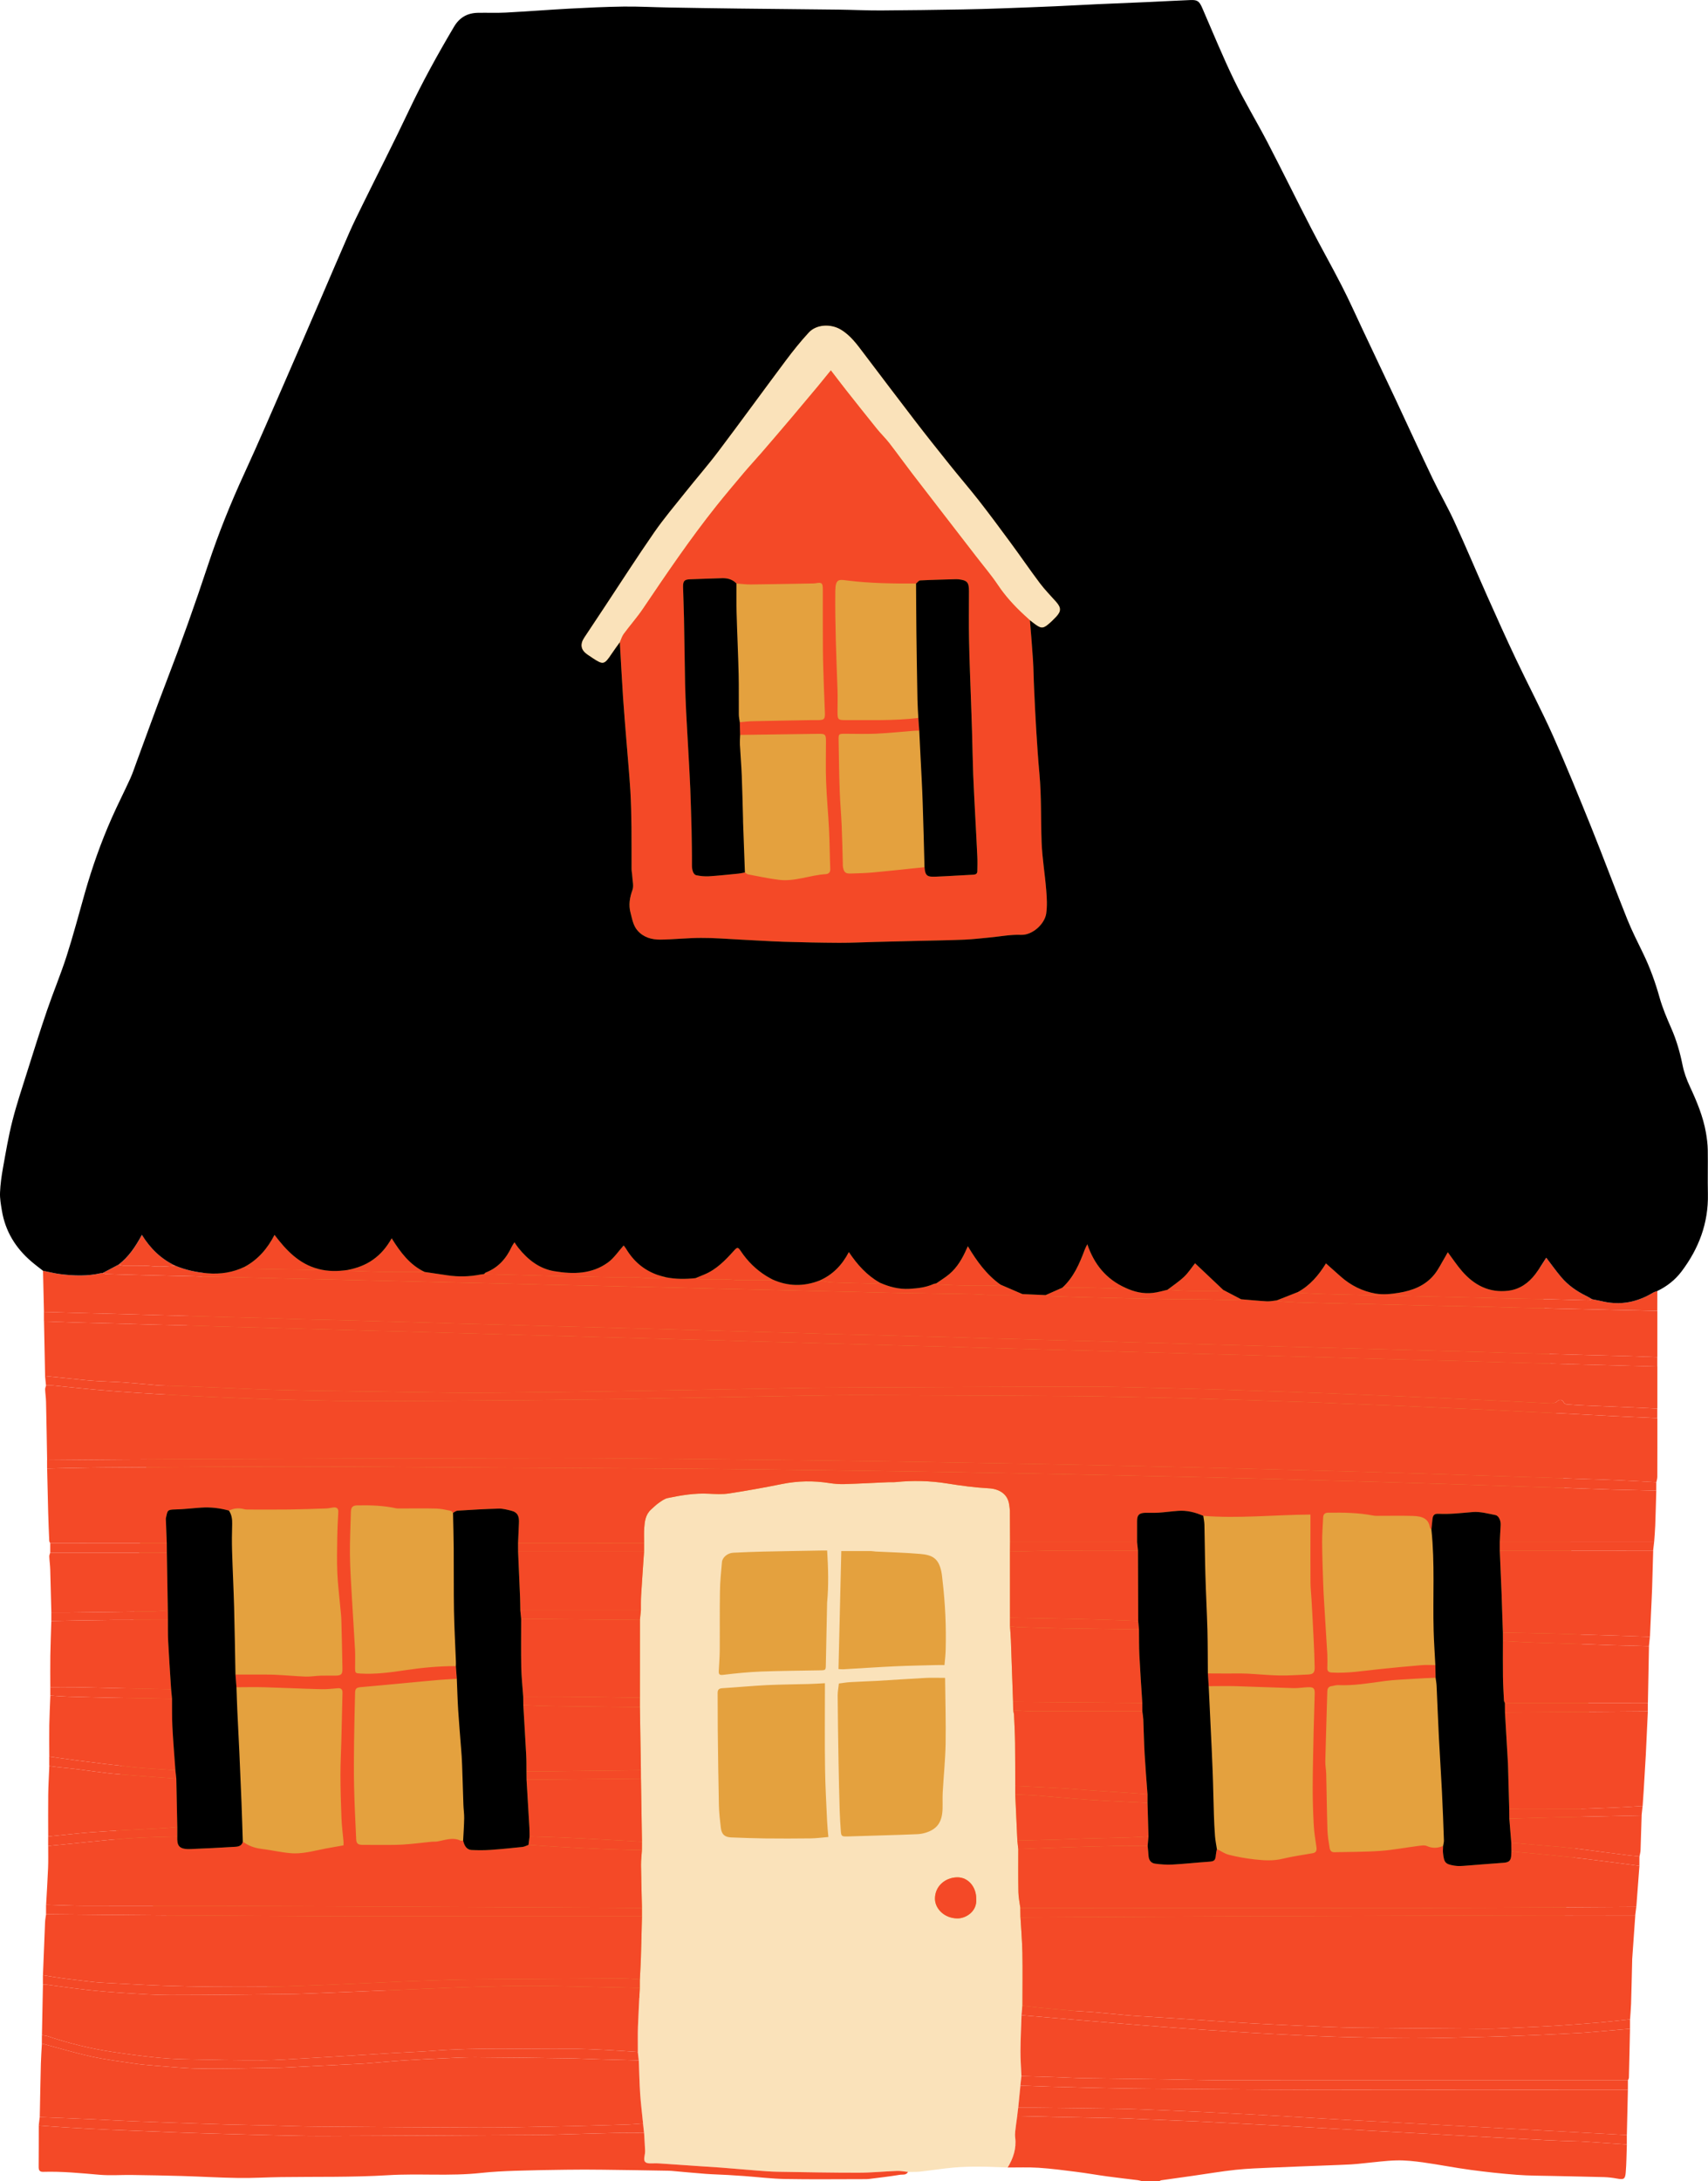
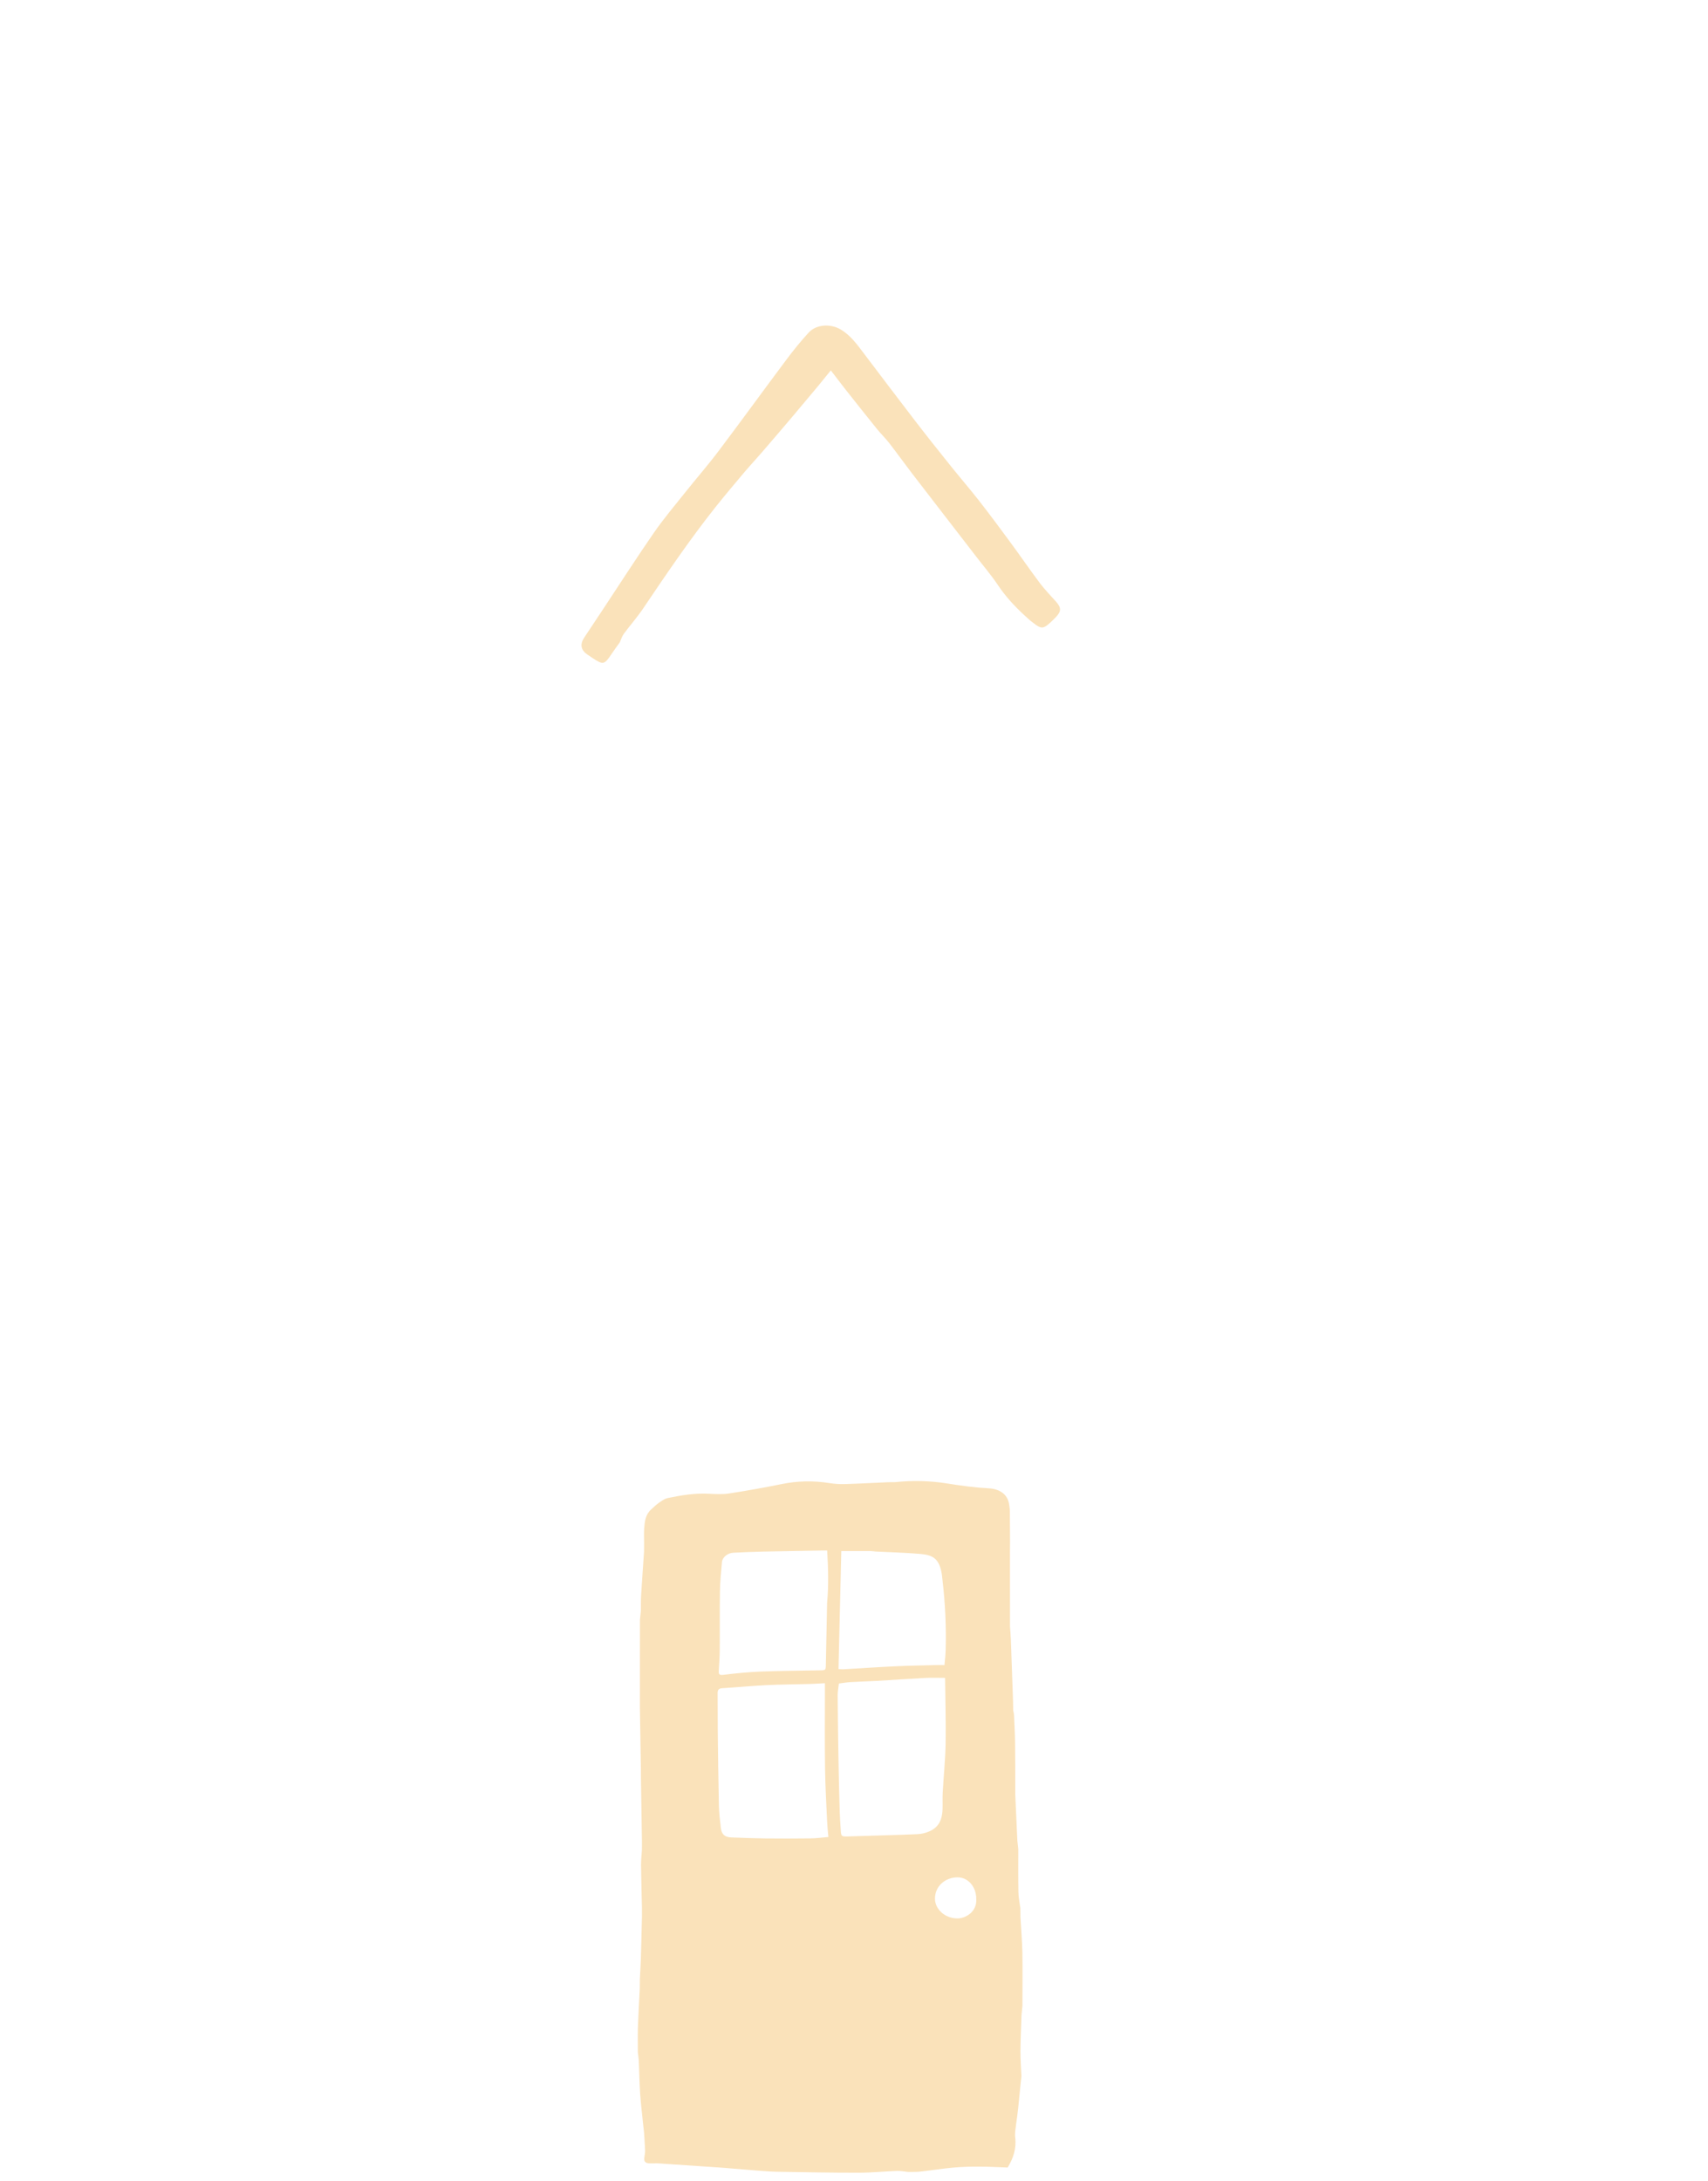
<svg xmlns="http://www.w3.org/2000/svg" fill="#000000" height="498" preserveAspectRatio="xMidYMid meet" version="1.1" viewBox="0.0 0.0 390.0 498.0" width="390" zoomAndPan="magnify">
  <defs>
    <clipPath id="clip1">
      <path d="m8 84h371v414.01h-371z" />
    </clipPath>
    <clipPath id="clip2">
-       <path d="m0 0h389.98v427h-389.98z" />
-     </clipPath>
+       </clipPath>
  </defs>
  <g id="surface1">
    <g id="change1_1">
-       <path d="m206.95 46.094l84.6 64.476s56.52 143.18 56.52 145.36c0 2.19 15.49 140.93 15.49 140.93l-7.84 50.87-110.31 11.38-184.41-5.51-35.363-24.98 7.914-95.72 39.105-128.88 91.454-139.89 42.84-18.036" fill="#e4a13e" />
-     </g>
+       </g>
    <g id="change2_1">
      <path d="m241.17 140.82c-0.59 0.64-1.23 1.25-1.9 1.8-1.05 0.86-1.57 0.85-2.68 0.08-0.49-0.33-0.95-0.72-1.42-1.08-0.44-0.4-0.87-0.8-1.31-1.19-2.25-2.08-4.31-4.31-6.02-6.88-1.5-2.24-3.27-4.3-4.92-6.45-4.88-6.33-9.78-12.65-14.65-18.99-1.77-2.31-3.46-4.67-5.24-6.97-0.88-1.12-1.92-2.124-2.82-3.238-2.37-2.941-4.72-5.902-7.06-8.867-1.13-1.43-2.22-2.887-3.44-4.469-1.05 1.289-2.01 2.485-2.98 3.657-1.96 2.355-3.93 4.703-5.91 7.043-2.24 2.64-4.48 5.274-6.75 7.894-1.32 1.54-2.71 3.02-4.03 4.57-2.15 2.55-4.31 5.11-6.4 7.72-6.04 7.57-11.46 15.58-16.87 23.6-1.34 1.97-2.94 3.77-4.35 5.69-0.41 0.55-0.6 1.27-0.89 1.91-0.64 0.9-1.31 1.79-1.92 2.71-1.61 2.41-1.89 2.48-4.28 0.9-0.4-0.26-0.79-0.53-1.19-0.8-1.51-1.03-1.77-2.32-0.75-3.87 1.54-2.34 3.09-4.65 4.63-6.98 3.76-5.68 7.44-11.42 11.32-17.02 2.19-3.16 4.69-6.12 7.1-9.14 2.52-3.17 5.2-6.23 7.64-9.47 5.15-6.824 10.17-13.757 15.29-20.601 1.67-2.231 3.41-4.418 5.3-6.461 1.74-1.883 5-2.059 7.31-0.68 2.26 1.344 3.74 3.43 5.28 5.461 3.89 5.141 7.77 10.281 11.7 15.391 2.57 3.344 5.19 6.64 7.83 9.93 2.21 2.77 4.53 5.45 6.71 8.23 2.45 3.14 4.82 6.33 7.18 9.54 2.29 3.1 4.47 6.3 6.79 9.38 1.12 1.49 2.45 2.83 3.69 4.23 1.17 1.34 1.19 2.14 0.01 3.42zm-22.56 297.18c-3.02-0.02-5.07-2.24-5.12-4.4-0.07-2.93 2.33-4.94 5.08-4.98 2.57-0.03 4.39 2.29 4.34 4.96 0.22 2.85-2.39 4.44-4.3 4.42zm-9.18-19.23c-2.51 0.12-5.02 0.18-7.54 0.26-2.83 0.09-5.66 0.18-8.49 0.26-1.2 0.02-1.33-0.08-1.41-1.22-0.12-1.59-0.21-3.18-0.26-4.78-0.11-3.67-0.2-7.34-0.26-11.01-0.09-5.07-0.16-10.14-0.2-15.21 0-0.87 0.18-1.74 0.28-2.7 0.86-0.11 1.75-0.27 2.65-0.32 1.98-0.12 3.98-0.17 5.97-0.28 3.73-0.22 7.47-0.48 11.2-0.68 1.39-0.07 2.78-0.01 4.43-0.01 0.05 5.13 0.2 10.08 0.12 15.02-0.07 3.7-0.45 7.38-0.66 11.08-0.07 1.28 0 2.56-0.04 3.84-0.1 3.04-1.26 4.59-3.81 5.4-0.63 0.2-1.31 0.32-1.98 0.35zm-17.33-64.64c2.25 0 4.51-0.01 6.78 0 0.35 0 0.71 0.09 1.07 0.11 3.37 0.17 6.76 0.25 10.14 0.54 2.67 0.23 4.2 0.9 4.85 4.02 0.14 0.66 0.2 1.34 0.27 2.01 0.62 5.28 0.87 10.57 0.72 15.88-0.02 1.11-0.16 2.21-0.27 3.47-0.74 0-1.34-0.02-1.93 0-3.11 0.09-6.23 0.13-9.33 0.28-3.94 0.18-7.87 0.46-11.8 0.68-0.31 0.02-0.63-0.02-1.14-0.05 0.22-8.99 0.42-17.94 0.64-26.94zm-7.03 65.6c-3.44 0.04-6.88 0.05-10.32 0.01-2.59-0.03-5.18-0.13-7.77-0.23-1.48-0.06-2.2-0.67-2.38-2.15-0.21-1.73-0.41-3.48-0.45-5.22-0.13-5.75-0.19-11.5-0.26-17.25-0.03-2.76 0.01-5.52-0.03-8.28-0.01-0.8 0.25-1.12 1.09-1.17 3.41-0.21 6.82-0.54 10.23-0.71 3.19-0.15 6.38-0.16 9.57-0.25 1.15-0.03 2.29-0.11 3.61-0.18v1.47c0 6-0.06 11.99 0.03 17.99 0.05 4.02 0.29 8.04 0.47 12.06 0.05 1.18 0.18 2.36 0.29 3.59-1.49 0.13-2.78 0.31-4.08 0.32zm-20.95-38.23c0.07-1.52 0.21-3.02 0.22-4.54 0.04-4.55-0.03-9.11 0.05-13.66 0.03-2.23 0.27-4.45 0.46-6.66 0.1-1.09 1.31-2.07 2.57-2.13 2.31-0.11 4.62-0.21 6.93-0.26 4.35-0.1 8.69-0.16 13.04-0.24 0.43-0.01 0.86 0 1.48 0 0.25 4.1 0.36 7.99-0.01 11.89-0.01 0.16-0.01 0.32-0.01 0.48-0.1 4.55-0.19 9.1-0.28 13.64-0.02 1.31-0.02 1.32-1.35 1.34-4.51 0.09-9.02 0.11-13.52 0.28-2.86 0.12-5.72 0.4-8.55 0.75-0.92 0.12-1.07-0.17-1.03-0.89zm68.89 56.27c-0.01-0.71-0.03-1.43-0.03-2.15-0.16-1.21-0.42-2.41-0.44-3.62-0.06-3.27-0.03-6.55-0.03-9.83-0.07-0.64-0.14-1.28-0.21-1.93-0.16-3.51-0.32-7.03-0.48-10.54v-1.94c-0.01-3.26 0-6.53-0.04-9.79-0.03-2.14-0.14-4.28-0.24-6.42-0.02-0.35-0.13-0.7-0.19-1.05-0.01-0.64-0.01-1.29-0.03-1.93-0.16-4.73-0.32-9.46-0.5-14.19-0.04-1.02-0.13-2.06-0.2-3.08v-1.94c0-5.03-0.01-10.07-0.01-15.1 0.01-0.73 0.01-1.46 0.02-2.18-0.01-2.4-0.02-4.79-0.04-7.19-0.01-0.43-0.1-0.87-0.15-1.3-0.32-2.55-2.35-3.67-4.71-3.79-3.16-0.17-6.31-0.6-9.44-1.1-3.92-0.63-7.83-0.72-11.77-0.32-0.55 0.06-1.12 0-1.68 0.03-3.33 0.14-6.67 0.33-10.01 0.43-1.14 0.04-2.31-0.06-3.44-0.23-3.65-0.58-7.25-0.52-10.88 0.22-4 0.81-8.02 1.53-12.05 2.15-1.53 0.23-3.12 0.13-4.67 0.06-3.17-0.16-6.26 0.34-9.33 0.99-0.73 0.15-1.42 0.67-2.05 1.11-0.62 0.43-1.16 0.98-1.72 1.48-1.31 1.16-1.49 2.76-1.6 4.35-0.07 1.12-0.02 2.24-0.02 3.36 0 0.64 0 1.28-0.01 1.92-0.22 3.32-0.47 6.64-0.67 9.96-0.07 1.16-0.04 2.32-0.05 3.47-0.07 0.73-0.14 1.45-0.22 2.17 0 5.92 0 11.84-0.01 17.76v2.16c0.08 4.8 0.16 9.6 0.23 14.39 0 0.65 0.01 1.29 0.01 1.93 0.08 4.8 0.16 9.6 0.23 14.39 0 0.65-0.01 1.29-0.01 1.94-0.07 1.14-0.21 2.29-0.2 3.43 0.04 3.25 0.14 6.51 0.21 9.76v1.93c-0.08 3.13-0.14 6.26-0.24 9.4-0.05 1.66-0.16 3.33-0.24 4.99 0 0.64 0 1.28-0.01 1.93-0.14 2.96-0.32 5.93-0.43 8.9-0.06 1.9-0.01 3.82-0.02 5.73 0.08 0.64 0.15 1.28 0.22 1.92 0.1 2.55 0.14 5.11 0.31 7.65 0.15 2.25 0.44 4.5 0.66 6.75l0.24 2.16c0.07 1.35 0.18 2.7 0.23 4.05 0.01 0.43-0.06 0.87-0.14 1.3-0.22 1.15 0.11 1.58 1.25 1.61 0.72 0.01 1.44-0.04 2.16 0.01 3.37 0.22 6.74 0.46 10.11 0.69 1.31 0.09 2.62 0.16 3.93 0.26 2.85 0.23 5.7 0.48 8.55 0.7 1.43 0.11 2.86 0.22 4.29 0.25 6.19 0.1 12.38 0.23 18.57 0.22 2.94 0 5.87-0.3 8.82-0.41 0.82-0.03 1.66 0.15 2.49 0.23 0.92-0.02 1.84 0.03 2.75-0.07 2.5-0.27 4.98-0.68 7.48-0.91 1.98-0.18 3.98-0.24 5.97-0.23 2.18 0 4.38 0.13 6.56 0.2 1.27-2.09 2.02-4.32 1.72-6.81-0.06-0.47-0.05-0.96 0-1.44 0.13-1.17 0.3-2.33 0.46-3.5 0.08-0.63 0.16-1.27 0.23-1.91 0.17-1.68 0.34-3.36 0.5-5.04 0.07-0.72 0.15-1.44 0.23-2.16-0.08-1.9-0.23-3.8-0.22-5.7 0.02-2.74 0.15-5.48 0.24-8.21 0.07-0.73 0.14-1.45 0.21-2.17 0-4.03 0.06-8.05-0.01-12.08-0.06-2.69-0.29-5.39-0.44-8.08" fill="#fae2ba" />
    </g>
    <g clip-path="url(#clip1)" id="change3_1">
-       <path d="m245 410.64c-2.73-0.21-5.45-0.49-8.18-0.69-1.66-0.13-3.34-0.17-5-0.25 0.16 3.51 0.32 7.03 0.48 10.54 3.06-0.08 6.13-0.15 9.19-0.24 1.99-0.06 3.97-0.17 5.96-0.23 3.42-0.09 6.85-0.15 10.27-0.25 1.51-0.04 3.01-0.16 4.52-0.24-0.07-2.55-0.14-5.11-0.22-7.67-3.33-0.16-6.67-0.31-10-0.49-2.34-0.13-4.68-0.29-7.02-0.48zm15.07-38.62c-0.27 0-0.55 0-0.84-0.01-5.57-0.08-11.14-0.15-16.71-0.24-3.18-0.06-6.36-0.15-9.54-0.25-0.79-0.02-1.57-0.14-2.36-0.22 0.07 1.02 0.16 2.06 0.2 3.08 0.18 4.73 0.34 9.46 0.5 14.19 9.84 0.08 19.67 0.16 29.51 0.24-0.23-3.65-0.49-7.29-0.67-10.93-0.1-1.95-0.06-3.91-0.09-5.86zm-18.34-18c-3.7 0.03-7.41 0.16-11.12 0.24 0 5.03 0.01 10.07 0.01 15.1 4.74 0.09 9.49 0.16 14.23 0.25 3.03 0.07 6.05 0.15 9.08 0.25 1.98 0.05 3.97 0.15 5.96 0.23-0.02-5.36-0.03-10.71-0.05-16.07-6.04 0-12.07-0.04-18.11 0zm57.92 123.1c-12.66-0.02-25.31-0.14-37.97-0.24-4.39-0.03-8.77-0.14-13.16-0.23-2.98-0.07-5.97-0.15-8.96-0.24-2.18-0.07-4.37-0.16-6.56-0.24-0.16 1.68-0.33 3.36-0.5 5.04 1.4 0 2.8-0.01 4.2 0 6.39 0.08 12.77 0.15 19.16 0.25 2.34 0.03 4.69 0.14 7.04 0.23 3.69 0.15 7.39 0.31 11.08 0.48 3.22 0.15 6.43 0.31 9.65 0.48 2.98 0.15 5.96 0.31 8.93 0.48 2.7 0.16 5.39 0.32 8.09 0.48 2.81 0.16 5.63 0.33 8.45 0.48 3.01 0.16 6.03 0.32 9.04 0.48 2.98 0.16 5.96 0.32 8.93 0.48 2.98 0.16 5.95 0.32 8.93 0.48 2.93 0.16 5.87 0.32 8.81 0.48 2.97 0.16 5.95 0.32 8.92 0.48 3.02 0.16 6.04 0.32 9.05 0.49 2.9 0.15 5.79 0.31 8.69 0.47l0.24-10.32c-24.02 0-48.04 0.03-72.06-0.01zm-103.63 18.94c-6.19 0.01-12.38-0.12-18.57-0.22-1.43-0.03-2.86-0.14-4.29-0.25-2.85-0.22-5.7-0.47-8.55-0.7-1.31-0.1-2.62-0.17-3.93-0.26-3.37-0.23-6.74-0.47-10.11-0.69-0.72-0.05-1.44 0-2.16-0.01-1.14-0.03-1.47-0.46-1.25-1.61 0.08-0.43 0.15-0.87 0.14-1.3-0.05-1.35-0.16-2.7-0.23-4.05-2.09 0-4.16-0.03-6.24 0.01-2.95 0.05-5.9 0.16-8.85 0.23-3.18 0.08-6.37 0.21-9.55 0.23-16.34 0.1-32.688 0.19-49.028 0.24-4.386 0.01-8.773-0.14-13.16-0.23-2.906-0.07-5.816-0.16-8.722-0.24-2.786-0.08-5.575-0.15-8.36-0.25-2.031-0.06-4.058-0.15-6.086-0.23-3.976-0.16-7.953-0.31-11.926-0.48-3.136-0.14-6.273-0.3-9.41-0.49-2.297-0.13-4.59-0.31-6.886-0.48-0.008 3.12 0 6.24-0.027 9.36-0.004 0.74 0.109 1.25 1.027 1.22 4.304-0.13 8.582 0.3 12.867 0.67 2.48 0.21 4.992 0.01 7.488 0.05 3.789 0.05 7.578 0.12 11.367 0.23 4.301 0.13 8.598 0.39 12.895 0.45 3.23 0.05 6.461-0.16 9.687-0.2 8.141-0.11 16.278 0.07 24.418-0.43 7.082-0.43 14.206 0.26 21.296-0.52 2.56-0.28 5.15-0.4 7.73-0.49 3.87-0.13 7.74-0.19 11.61-0.24 2.84-0.04 5.68-0.04 8.52 0 4.98 0.05 9.97 0.15 14.97 0.23 0.19 0 0.39 0.01 0.59 0.03 2.61 0.23 5.22 0.48 7.83 0.68 1.7 0.13 3.42 0.16 5.12 0.26 1.23 0.07 2.46 0.15 3.69 0.24 3.13 0.23 6.25 0.62 9.38 0.68 6 0.11 12 0.03 18 0.03 0.36 0 0.72 0.01 1.08-0.04 2.36-0.3 4.72-0.56 7.06-0.95 0.63-0.11 1.46 0.15 1.88-0.66-0.83-0.08-1.67-0.26-2.49-0.23-2.95 0.11-5.88 0.41-8.82 0.41zm164.67-31.9c-3.42 0.18-6.83 0.34-10.25 0.49-2.03 0.09-4.06 0.17-6.08 0.24-2.79 0.09-5.58 0.18-8.37 0.23-4.42 0.1-8.85 0.24-13.28 0.23-4.82 0-9.65-0.13-14.48-0.23-2.31-0.05-4.62-0.14-6.92-0.23-3.5-0.15-7-0.31-10.49-0.49-2.74-0.13-5.47-0.31-8.21-0.47-2.46-0.16-4.91-0.31-7.37-0.48-3.4-0.24-6.81-0.47-10.21-0.73-3.05-0.22-6.1-0.47-9.14-0.72-2.89-0.23-5.77-0.47-8.66-0.71-2.8-0.24-5.61-0.49-8.41-0.72-1.86-0.16-3.71-0.32-5.57-0.47-0.09 2.73-0.22 5.47-0.24 8.21-0.01 1.9 0.14 3.8 0.22 5.7 2.66 0.08 5.33 0.15 8 0.24 2.15 0.07 4.29 0.2 6.44 0.23 6.1 0.1 12.21 0.16 18.31 0.25 4.91 0.07 9.82 0.23 14.72 0.23 30.34 0.02 60.68 0.01 91.02 0.01 0.08-0.21 0.22-0.42 0.22-0.64 0.1-3.71 0.17-7.42 0.25-11.12-2.77 0.23-5.53 0.47-8.3 0.7-1.07 0.09-2.13 0.2-3.2 0.25zm-99.63-71.55c-0.03-0.63-0.14-1.25-0.22-1.88-8.25 0-16.49 0.01-24.74-0.01-1.58-0.01-3.17-0.14-4.75-0.22 0.06 0.35 0.17 0.7 0.19 1.05 0.1 2.14 0.21 4.28 0.24 6.42 0.04 3.26 0.03 6.53 0.04 9.79 3.5 0.17 6.99 0.31 10.49 0.51 2.1 0.11 4.19 0.31 6.29 0.46 3.64 0.25 7.29 0.48 10.93 0.73 0.83 0.06 1.66 0.15 2.49 0.22-0.23-3.07-0.48-6.14-0.66-9.22-0.15-2.62-0.19-5.24-0.3-7.85zm98.87 96.28c-2.27-0.08-4.53-0.14-6.8-0.25-2.9-0.14-5.79-0.32-8.69-0.47-3.01-0.16-6.03-0.32-9.05-0.48-2.9-0.16-5.79-0.32-8.69-0.48-3.02-0.16-6.03-0.32-9.05-0.48-2.89-0.16-5.79-0.32-8.69-0.48-2.98-0.16-5.95-0.32-8.93-0.48-2.73-0.16-5.47-0.33-8.21-0.48-3.09-0.17-6.19-0.33-9.28-0.48-3.18-0.17-6.36-0.33-9.54-0.48-3.93-0.17-7.87-0.32-11.8-0.48-1.79-0.08-3.58-0.19-5.37-0.23-4.22-0.1-8.45-0.17-12.68-0.25-3.63-0.08-7.26-0.16-10.88-0.25-0.16 1.17-0.33 2.33-0.46 3.5-0.05 0.48-0.06 0.97 0 1.44 0.3 2.49-0.45 4.72-1.72 6.81 2.36 0.01 4.72-0.09 7.06 0.06 2.88 0.19 5.74 0.57 8.6 0.93 2.39 0.3 4.77 0.73 7.15 1.05 2.31 0.32 4.63 0.57 6.94 0.86 0.34 0.05 0.66 0.16 1 0.24h3.84c0.17-0.08 0.33-0.21 0.51-0.23 2.39-0.34 4.79-0.67 7.17-1.01 3.26-0.46 6.5-1.02 9.76-1.37 2.72-0.29 5.47-0.38 8.2-0.5 4.1-0.19 8.2-0.33 12.29-0.49 1.99-0.08 3.98-0.14 5.96-0.25 0.95-0.05 1.9-0.17 2.84-0.26 2.49-0.23 4.97-0.59 7.46-0.65 2.02-0.05 4.05 0.18 6.05 0.45 3.64 0.51 7.26 1.23 10.9 1.72 3.5 0.47 7 0.85 10.52 1.12 2.69 0.21 5.41 0.2 8.11 0.26 3.91 0.1 7.82 0.15 11.72 0.26 1.03 0.03 2.06 0.15 3.07 0.34 1.49 0.27 1.84 0.16 1.97-1.35 0.18-2.14 0.18-4.3 0.26-6.44-3.49-0.24-6.97-0.47-10.46-0.7-0.36-0.02-0.72-0.01-1.08-0.02zm-141.36-60.27c-2.75 0.04-5.15 2.05-5.08 4.98 0.05 2.16 2.1 4.38 5.12 4.4 1.91 0.02 4.52-1.57 4.3-4.42 0.05-2.67-1.77-4.99-4.34-4.96zm142.77-88.77c-2.35-0.08-4.7-0.16-7.05-0.24-2.47-0.08-4.93-0.16-7.4-0.24l-7.17-0.24-7.29-0.24c-2.5-0.08-5.01-0.16-7.52-0.24-2.71-0.08-5.42-0.16-8.13-0.24-2.75-0.08-5.49-0.16-8.24-0.24-3.03-0.08-6.06-0.15-9.09-0.24-2.55-0.07-5.1-0.17-7.65-0.24-3.42-0.09-6.85-0.16-10.28-0.24-3.15-0.08-6.3-0.16-9.45-0.24-3.71-0.09-7.42-0.16-11.12-0.24l-10.77-0.24c-3.91-0.08-7.82-0.16-11.73-0.24-4.35-0.08-8.7-0.16-13.04-0.24-4.67-0.08-9.34-0.16-14.01-0.24-5.35-0.08-10.7-0.17-16.04-0.24-6.31-0.08-12.62-0.17-18.93-0.24-7.99-0.09-15.98-0.18-23.97-0.23-14.55-0.1-29.09-0.17-43.64-0.25-13.832-0.08-27.66-0.23-41.488-0.22-14.668 0-29.336 0.13-44.004 0.23-4.191 0.03-8.379 0.15-12.566 0.23 0.078 3.33 0.144 6.66 0.238 9.99 0.059 2.18 0.152 4.36 0.246 6.53 0.012 0.18 0.149 0.35 0.223 0.52 8.871 0 17.742-0.01 26.613-0.01-0.066-1.66-0.133-3.33-0.195-4.99-0.012-0.28-0.047-0.57 0.015-0.83 0.371-1.59 0.235-1.84 2.11-1.87 1.972-0.04 3.945-0.29 5.918-0.42 2.156-0.15 4.273 0.11 6.351 0.68 1.125-0.55 2.281-0.64 3.489-0.32 0.339 0.09 0.71 0.08 1.07 0.08 3.039 0 6.082 0.03 9.121-0.01 2.867-0.04 5.738-0.14 8.605-0.24 0.512-0.02 1.016-0.17 1.528-0.22 0.804-0.1 1.195 0.22 1.148 1.08-0.101 1.9-0.207 3.81-0.234 5.72-0.039 2.72-0.102 5.45 0.015 8.16 0.11 2.57 0.442 5.14 0.668 7.71 0.094 1.03 0.223 2.05 0.254 3.08 0.102 3.67 0.18 7.34 0.246 11.01 0.024 1.33-0.261 1.61-1.605 1.63-1.121 0.01-2.242-0.03-3.359 0.01-1.153 0.04-2.305 0.24-3.45 0.21-2.339-0.09-4.675-0.32-7.015-0.42-1.598-0.07-3.2-0.03-4.797-0.04-1.403-0.01-2.801-0.01-4.199-0.01 0.074 0.97 0.152 1.93 0.23 2.9 2.078 0 4.156-0.06 6.231 0 4.414 0.13 8.824 0.34 13.238 0.45 1.226 0.03 2.453-0.13 3.683-0.22 0.774-0.06 1.075 0.29 1.055 1.06-0.101 3.62-0.168 7.25-0.258 10.87-0.066 2.63-0.218 5.25-0.211 7.88 0.008 3.3 0.102 6.61 0.239 9.91 0.07 1.74 0.304 3.47 0.457 5.21 0.027 0.28 0.004 0.56 0.004 0.94-1.383 0.25-2.735 0.48-4.082 0.73-2.688 0.51-5.352 1.32-8.114 1.05-2.238-0.21-4.449-0.72-6.683-1-1.535-0.19-2.883-0.73-4.114-1.62-0.199 0.94-0.984 1.13-1.73 1.17-3.406 0.21-6.816 0.39-10.231 0.52-2.761 0.1-3.07-0.9-3-2.87-2.66 0.08-5.32 0.12-7.98 0.24-2.332 0.11-4.664 0.27-6.988 0.48-3.11 0.28-6.211 0.62-9.317 0.93-1.73 0.17-3.465 0.33-5.195 0.5-0.004 1.67 0.043 3.35-0.023 5.02-0.114 2.81-0.297 5.62-0.45 8.42 2.989 0.08 5.973 0.22 8.961 0.23 9.637 0.03 19.274-0.02 28.91 0.02 17.344 0.06 34.688 0.15 52.032 0.23 15.39 0.08 30.77 0.16 46.15 0.24-0.07-3.25-0.17-6.51-0.21-9.76-0.01-1.14 0.13-2.29 0.2-3.43-2.94-0.08-5.87-0.14-8.81-0.26-3.29-0.13-6.57-0.3-9.86-0.48-2.41-0.13-4.81-0.31-7.22-0.47-0.46 0.16-0.9 0.42-1.37 0.47-2.44 0.26-4.89 0.51-7.34 0.68-1.43 0.09-2.87 0.09-4.31 0.02-1-0.06-1.62-0.84-1.91-2.14-0.2 0-0.43 0.07-0.59 0-1.82-0.86-3.57-0.1-5.344 0.2-0.39 0.07-0.796 0.01-1.195 0.05-2.246 0.22-4.488 0.53-6.738 0.66-2.211 0.12-4.43 0.06-6.649 0.07-0.839 0.01-1.679 0-2.515-0.01-1.016-0.02-1.352-0.32-1.395-1.35-0.176-3.94-0.383-7.88-0.472-11.81-0.079-3.44-0.047-6.88-0.008-10.32 0.043-3.75 0.148-7.49 0.234-11.24 0.024-0.98 0.313-1.2 1.309-1.29 3.355-0.29 6.707-0.61 10.062-0.93 2.645-0.24 5.289-0.51 7.931-0.73 1.31-0.12 2.62-0.16 3.93-0.24-0.08-0.96-0.15-1.93-0.22-2.9-3.9-0.01-7.77 0.36-11.625 0.94-3.344 0.5-6.695 0.95-10.098 0.76-1.222-0.07-1.281-0.08-1.289-1.3-0.008-1.36 0.059-2.73-0.012-4.08-0.207-3.89-0.48-7.78-0.699-11.67-0.183-3.33-0.422-6.67-0.465-10.01-0.039-3.27 0.133-6.54 0.215-9.81 0.031-1.13 0.395-1.52 1.508-1.53 2.945-0.06 5.887 0.03 8.781 0.66 0.348 0.07 0.719 0.05 1.078 0.05 2.719 0 5.438-0.05 8.157 0.02 1.099 0.03 2.199 0.3 3.289 0.51 0.19 0.04 0.34 0.31 0.51 0.47 0.34-0.18 0.68-0.48 1.03-0.5 3.14-0.2 6.27-0.39 9.41-0.47 0.93-0.03 1.88 0.24 2.8 0.46 1.57 0.37 1.9 1.34 1.81 2.9-0.08 1.51-0.13 3.02-0.2 4.52 9.6 0 19.19 0 28.78 0.01 0-1.12-0.05-2.24 0.02-3.36 0.11-1.59 0.29-3.19 1.6-4.35 0.56-0.5 1.1-1.05 1.72-1.48 0.63-0.44 1.32-0.96 2.05-1.11 3.07-0.65 6.16-1.15 9.33-0.99 1.55 0.07 3.14 0.17 4.67-0.06 4.03-0.62 8.05-1.34 12.05-2.15 3.63-0.74 7.23-0.8 10.88-0.22 1.13 0.17 2.3 0.27 3.44 0.23 3.34-0.1 6.68-0.29 10.01-0.43 0.56-0.03 1.13 0.03 1.68-0.03 3.94-0.4 7.85-0.31 11.77 0.32 3.13 0.5 6.28 0.93 9.44 1.1 2.36 0.12 4.39 1.24 4.71 3.79 0.05 0.43 0.14 0.87 0.15 1.3 0.02 2.4 0.03 4.79 0.04 7.19 9.67 0 19.34 0.01 29.01 0.01 0-1.6-0.01-3.19 0-4.79 0-1.4 0.43-1.85 1.85-1.91 0.99-0.03 2 0.04 2.99-0.02 1.5-0.1 3-0.31 4.5-0.42 2.02-0.15 3.93 0.32 5.77 1.14 8.11 0.65 16.22-0.24 24.47-0.29v3.74c0 3.93-0.02 7.87 0.01 11.8 0.01 1.31 0.17 2.62 0.24 3.93 0.17 3.01 0.34 6.03 0.48 9.04 0.11 2.11 0.19 4.21 0.23 6.32 0.03 1.33-0.35 1.66-1.7 1.7-2.11 0.07-4.22 0.25-6.32 0.21-2.5-0.05-4.99-0.31-7.49-0.43-1.52-0.06-3.04-0.02-4.56-0.02-1.43-0.01-2.87-0.01-4.31-0.02 0.06 0.97 0.13 1.94 0.19 2.91 2.08 0 4.16-0.05 6.24 0 4.38 0.13 8.75 0.33 13.13 0.45 1.11 0.03 2.22-0.18 3.33-0.21 1.24-0.03 1.52 0.23 1.5 1.44-0.06 2.82-0.17 5.65-0.24 8.48-0.09 4.35-0.2 8.7-0.22 13.05 0 2.86 0.09 5.74 0.25 8.6 0.09 1.66 0.37 3.3 0.61 4.95 0.11 0.83-0.12 1.25-0.87 1.38-2.3 0.41-4.62 0.72-6.89 1.27-2.14 0.52-4.26 0.38-6.38 0.14-1.97-0.22-3.93-0.57-5.84-1.05-0.97-0.23-1.84-0.87-2.75-1.32-0.08 0.42-0.18 0.83-0.22 1.25-0.12 1.41-0.35 1.57-1.75 1.66-2.73 0.18-5.45 0.49-8.18 0.64-1.3 0.07-2.62-0.03-3.92-0.2-1.01-0.13-1.47-0.83-1.54-1.81-0.04-0.75-0.13-1.5-0.2-2.25-2.43 0-4.86-0.03-7.29 0.01-3.02 0.05-6.03 0.15-9.05 0.23l-7.26 0.24c-1.98 0.07-3.96 0.16-5.94 0.24 0 3.28-0.03 6.56 0.03 9.83 0.02 1.21 0.28 2.41 0.44 3.62 6.31 0 12.63-0.01 18.95-0.01 25.82 0 51.65 0.03 77.48-0.01 14.74-0.02 29.48-0.15 44.22-0.23 0.24-3.12 0.48-6.25 0.71-9.37-3.68-0.48-7.36-0.98-11.05-1.43-2.87-0.36-5.74-0.67-8.61-0.96-2.6-0.27-5.21-0.48-7.81-0.73-0.59-0.05-1.17-0.15-1.76-0.22-0.01 0.32-0.02 0.64-0.04 0.95-0.08 1.24-0.55 1.61-1.8 1.69-2.88 0.19-5.76 0.46-8.64 0.67-0.83 0.06-1.69 0.13-2.51-0.01-2.09-0.34-2.38-0.67-2.62-2.83-0.07-0.55 0-1.11 0.01-1.67-1.22 0.5-2.4 0.6-3.69 0.02-0.58-0.26-1.38-0.1-2.07-0.01-2.87 0.36-5.71 0.92-8.59 1.12-3.5 0.25-7.01 0.21-10.52 0.3-0.67 0.02-0.95-0.44-1.03-0.95-0.23-1.37-0.47-2.74-0.51-4.12-0.14-4.27-0.17-8.53-0.28-12.8-0.02-0.95-0.23-1.9-0.21-2.84 0.13-5.34 0.31-10.67 0.46-16 0.02-0.71 0.3-1.13 1.03-1.22 0.47-0.06 0.94-0.24 1.4-0.22 3.6 0.16 7.12-0.45 10.66-0.93 2.2-0.29 4.43-0.37 6.64-0.51 1.67-0.11 3.34-0.17 5-0.25-0.01-0.96-0.03-1.93-0.06-2.89-1.04 0-2.08-0.06-3.11 0.02-3.28 0.28-6.55 0.58-9.82 0.93-3.55 0.37-7.09 0.97-10.69 0.76-0.76-0.05-1.08-0.31-1.05-1.08 0.03-1.04 0.05-2.08 0-3.11-0.22-3.81-0.47-7.61-0.7-11.41-0.1-1.67-0.2-3.34-0.25-5-0.1-3.07-0.21-6.14-0.23-9.2-0.01-1.87 0.15-3.73 0.23-5.6 0.02-0.74 0.41-1.09 1.13-1.1 3.46-0.05 6.92 0 10.34 0.66 0.42 0.08 0.87 0.06 1.31 0.06 2.56 0 5.12-0.05 7.67 0.02 2.36 0.06 3.63 0.72 3.93 2.63 0.03 0.17 0.23 0.32 0.34 0.47 0.08-0.75 0.16-1.5 0.23-2.24 0.1-1.03 0.41-1.4 1.41-1.35 2.62 0.13 5.2-0.18 7.81-0.4 1.69-0.14 3.45 0.36 5.16 0.69 0.8 0.15 1.28 1.32 1.2 2.37-0.09 1.27-0.13 2.54-0.2 3.81h35.25c0.09-1.26 0.2-2.52 0.25-3.79 0.1-2.66 0.16-5.31 0.24-7.97-3.42-0.08-6.85-0.15-10.28-0.24-2.19-0.07-4.38-0.16-6.57-0.24zm-335.55 30.01c-4.691 0.04-9.379 0.15-14.07 0.23-0.078 2.65-0.188 5.31-0.231 7.96-0.039 2.39-0.004 4.78-0.004 7.16 1.918 0 3.832-0.03 5.746 0 3.5 0.06 7 0.16 10.504 0.24 3.778 0.08 7.559 0.16 11.34 0.24-0.23-3.64-0.484-7.29-0.672-10.93-0.086-1.63-0.047-3.27-0.062-4.9-4.184 0-8.367-0.04-12.551 0zm-14.32-15.37c-0.074 0.29-0.231 0.58-0.219 0.87 0.043 0.99 0.184 1.97 0.215 2.95 0.101 3.29 0.172 6.58 0.258 9.86 1.312 0 2.629 0.01 3.945 0 6.285-0.08 12.574-0.15 18.859-0.25 1.266-0.02 2.532-0.15 3.793-0.24-0.074-4.39-0.148-8.79-0.222-13.18-8.875-0.01-17.75-0.01-26.629-0.01zm-0.465 64.8c2.238-0.23 4.476-0.46 6.715-0.68 1.023-0.1 2.051-0.2 3.074-0.27 2.531-0.17 5.059-0.34 7.59-0.48 3.164-0.18 6.336-0.33 9.5-0.5 0.867-0.05 1.734-0.16 2.597-0.24-0.074-3.67-0.148-7.35-0.222-11.02-3.168-0.24-6.336-0.48-9.5-0.72-1.938-0.15-3.879-0.29-5.809-0.5-2.32-0.26-4.629-0.61-6.949-0.9-1.613-0.2-3.23-0.36-4.844-0.53-0.636-0.08-1.273-0.16-1.91-0.25-0.004 0.17-0.004 0.33-0.008 0.49-0.078 2.02-0.207 4.04-0.23 6.06-0.039 3.18-0.008 6.36-0.004 9.54zm356.7-96.01c-2.93-0.14-5.87-0.32-8.81-0.47-3.45-0.17-6.91-0.32-10.37-0.49-3.01-0.14-6.03-0.33-9.05-0.46-3.77-0.18-7.55-0.33-11.33-0.5-3.45-0.15-6.91-0.32-10.37-0.47-4.13-0.17-8.27-0.32-12.41-0.48-1.82-0.08-3.65-0.17-5.48-0.24-2.47-0.09-4.93-0.16-7.4-0.24-2.27-0.08-4.54-0.16-6.81-0.24-2.74-0.08-5.49-0.16-8.24-0.24-2.67-0.08-5.34-0.17-8-0.24-3.72-0.09-7.42-0.17-11.13-0.24-4.55-0.09-9.09-0.2-13.64-0.23-15.86-0.1-31.73-0.2-47.59-0.23-5.83-0.02-11.66 0.13-17.48 0.22-4.43 0.07-8.86 0.16-13.29 0.24-4.62 0.08-9.25 0.15-13.88 0.24-3.71 0.08-7.41 0.18-11.12 0.24-7.11 0.09-14.21 0.18-21.32 0.24-11.91 0.09-23.812 0.19-35.718 0.22-4.785 0.02-9.574-0.13-14.36-0.22-2.828-0.06-5.656-0.15-8.484-0.24-4.258-0.15-8.516-0.3-12.77-0.49-3.019-0.13-6.035-0.31-9.05-0.47-2.778-0.15-5.555-0.3-8.328-0.49-3.168-0.21-6.336-0.44-9.497-0.72-3.199-0.28-6.39-0.63-9.585-0.94-0.555-0.05-1.118-0.01-1.676-0.01-0.078 0.29-0.231 0.59-0.219 0.87 0.039 0.95 0.191 1.89 0.211 2.84 0.101 4.44 0.172 8.89 0.25 13.33 11.027-0.08 22.051-0.19 33.078-0.23 27.738-0.1 55.477-0.2 83.218-0.23 10.75-0.02 21.49 0.13 32.24 0.22 7.42 0.07 14.85 0.16 22.28 0.24 5.9 0.07 11.81 0.15 17.72 0.24 5.07 0.07 10.13 0.16 15.2 0.24 4.55 0.08 9.1 0.16 13.64 0.24 4.35 0.08 8.69 0.16 13.04 0.24 3.83 0.08 7.66 0.16 11.49 0.24 3.63 0.08 7.25 0.16 10.88 0.24 3.43 0.08 6.85 0.16 10.28 0.24 3.23 0.08 6.46 0.16 9.69 0.24 2.94 0.08 5.89 0.16 8.84 0.24 3.03 0.08 6.06 0.16 9.08 0.24 2.91 0.08 5.82 0.16 8.73 0.24 2.7 0.08 5.41 0.16 8.12 0.24 2.63 0.08 5.26 0.16 7.88 0.24l7.29 0.24c2.47 0.08 4.94 0.16 7.4 0.24l7.29 0.24c2.43 0.08 4.85 0.16 7.28 0.24 2.27 0.08 4.54 0.16 6.81 0.24 2.34 0.08 4.7 0.14 7.04 0.25 2.98 0.14 5.96 0.31 8.93 0.47 0.08-0.41 0.22-0.82 0.22-1.24 0.02-4.47 0.01-8.94 0.01-13.4-3.57-0.16-7.15-0.31-10.73-0.49zm-6.32 52.09c-2.66-0.09-5.32-0.16-7.98-0.25-2.06-0.06-4.13-0.14-6.19-0.23-1.35-0.07-2.69-0.16-4.04-0.23 0 2.71-0.03 5.43 0.01 8.14 0.02 1.83 0.14 3.66 0.23 5.49 0.01 0.17 0.14 0.35 0.21 0.53 10.88 0 21.77-0.01 32.65-0.01 0.08-4.32 0.16-8.64 0.25-12.96-2.91-0.08-5.81-0.15-8.71-0.24-2.14-0.07-4.28-0.17-6.43-0.24zm-17.06 27.27c0.02 0.2 0.01 0.4 0.02 0.6 0.09 3.27 0.18 6.54 0.27 9.81 4.48 0 8.95 0.02 13.42-0.01 2.67-0.02 5.33-0.14 8-0.24 1.74-0.06 3.49-0.14 5.24-0.23 1.27-0.07 2.53-0.16 3.8-0.24 0.08-1.18 0.17-2.37 0.24-3.55 0.17-2.69 0.33-5.38 0.48-8.07 0.17-3.33 0.32-6.66 0.47-9.98-10.87 0.08-21.74 0.16-32.62 0.24 0.23 3.89 0.46 7.78 0.68 11.67zm-226.02-48.38c0.15 3.48 0.31 6.96 0.45 10.44 0.04 0.99 0.04 1.98 0.06 2.98h27.53c0.01-1.15-0.02-2.31 0.05-3.47 0.2-3.32 0.45-6.64 0.67-9.96-9.59 0-19.18 0-28.76 0.01zm235.28 60.71c-2.98 0.08-5.97 0.17-8.95 0.25 0.15 1.83 0.3 3.67 0.45 5.51 2.76 0.23 5.52 0.47 8.28 0.7 1.86 0.16 3.72 0.3 5.57 0.51 2.32 0.26 4.62 0.59 6.94 0.89 2.04 0.26 4.08 0.53 6.12 0.78 0.78 0.09 1.57 0.16 2.36 0.24 0.08-0.46 0.22-0.93 0.24-1.4 0.09-2.65 0.16-5.31 0.25-7.96-3.59 0.08-7.17 0.16-10.75 0.24-3.5 0.08-7.01 0.16-10.51 0.24zm-10.69-50.59v0.23c0.09 2.71 0.18 5.41 0.27 8.12 3.91 0.08 7.82 0.15 11.73 0.25 2.31 0.05 4.61 0.15 6.92 0.23l7.77 0.24c2.38 0.08 4.78 0.16 7.16 0.25 0.08-1.87 0.17-3.74 0.25-5.61 0.08-1.79 0.18-3.57 0.24-5.36 0.09-2.91 0.16-5.81 0.25-8.72-11.68 0-23.36 0.01-35.03 0.01 0.15 3.45 0.3 6.9 0.44 10.36zm-64.58 73.16c-15.1 0.05-30.2 0.15-45.3 0.23 0.15 2.69 0.38 5.39 0.44 8.08 0.07 4.03 0.01 8.05 0.01 12.08 1.38 0.16 2.75 0.34 4.13 0.47 2.61 0.26 5.21 0.49 7.82 0.71 1.35 0.12 2.7 0.15 4.05 0.27 2.44 0.21 4.89 0.46 7.34 0.68 1.14 0.1 2.29 0.19 3.44 0.26 2.66 0.17 5.31 0.32 7.97 0.49 3.61 0.24 7.21 0.49 10.82 0.73 2.5 0.16 4.99 0.33 7.49 0.46 3.37 0.19 6.75 0.33 10.13 0.49 1.87 0.08 3.74 0.17 5.61 0.24 2.67 0.09 5.33 0.21 8 0.23 9.75 0.1 19.5 0.19 29.24 0.24 2.19 0.01 4.38-0.14 6.57-0.24 3.22-0.14 6.44-0.28 9.65-0.48s6.42-0.45 9.62-0.72c2.29-0.2 4.57-0.47 6.86-0.71 0.07-1.19 0.19-2.37 0.23-3.55 0.1-3.3 0.17-6.6 0.25-9.9v-0.24c0.24-3.36 0.48-6.71 0.71-10.07-6.99 0-13.99-0.02-20.98 0-24.7 0.08-49.4 0.15-74.1 0.25zm-267.06-36.49c1.996 0.28 3.992 0.57 5.992 0.84 2.235 0.29 4.473 0.57 6.711 0.84 2.004 0.24 4.008 0.46 6.012 0.68 0.945 0.11 1.894 0.2 2.844 0.27 2.414 0.17 4.828 0.33 7.242 0.49-0.235-3.32-0.512-6.65-0.684-9.97-0.109-2.11-0.058-4.23-0.082-6.34-4.578-0.09-9.156-0.16-13.734-0.25-3.34-0.07-6.684-0.15-10.024-0.25-1.347-0.04-2.691-0.15-4.039-0.24-0.082 2.26-0.199 4.52-0.238 6.77-0.039 2.39-0.004 4.78 0 7.16zm358.81-89.28c-3.02-0.08-6.05-0.16-9.08-0.24l-8.37-0.24-8.97-0.24c-2.59-0.08-5.17-0.17-7.76-0.24-3.07-0.08-6.14-0.16-9.21-0.24-2.83-0.08-5.65-0.16-8.49-0.24-2.9-0.08-5.81-0.16-8.72-0.24-2.87-0.08-5.74-0.16-8.61-0.24-2.9-0.08-5.81-0.16-8.72-0.24-2.63-0.08-5.26-0.16-7.89-0.24-2.99-0.08-5.97-0.16-8.97-0.24-2.82-0.08-5.65-0.16-8.48-0.24-3.03-0.08-6.06-0.16-9.09-0.24-2.63-0.08-5.25-0.17-7.88-0.24-3.11-0.09-6.22-0.16-9.33-0.24l-8.37-0.24c-2.98-0.08-5.98-0.16-8.96-0.24-2.59-0.08-5.18-0.17-7.77-0.24-3.07-0.09-6.14-0.16-9.21-0.24-2.79-0.08-5.57-0.16-8.36-0.24l-8.97-0.24c-2.71-0.08-5.42-0.16-8.12-0.24-3.07-0.08-6.14-0.15-9.21-0.24-2.43-0.07-4.86-0.17-7.29-0.24-3.14-0.09-6.29-0.16-9.44-0.24-2.83-0.08-5.66-0.16-8.49-0.24-3.03-0.08-6.06-0.16-9.09-0.24-2.59-0.08-5.17-0.17-7.76-0.24-3.15-0.09-6.3-0.16-9.45-0.24-2.75-0.08-5.5-0.16-8.24-0.24-2.87-0.08-5.74-0.16-8.61-0.24-2.67-0.08-5.338-0.17-8.005-0.24-3.149-0.09-6.301-0.16-9.446-0.24-2.793-0.08-5.578-0.16-8.367-0.24-2.988-0.08-5.98-0.16-8.969-0.24-2.707-0.08-5.414-0.16-8.125-0.24-3.07-0.08-6.136-0.15-9.207-0.24-2.386-0.07-4.777-0.17-7.164-0.24-3.191-0.09-6.379-0.16-9.566-0.24-2.789-0.07-5.578-0.16-8.367-0.24-3.071-0.08-6.137-0.15-9.207-0.24-2.231-0.07-4.457-0.16-6.688-0.24 0.086 4.16 0.172 8.33 0.254 12.49 3.074 0.31 6.148 0.63 9.223 0.93 1.148 0.11 2.296 0.19 3.445 0.25 1.75 0.1 3.5 0.13 5.246 0.26 2.727 0.2 5.449 0.47 8.176 0.7 0.082 0 0.16 0 0.242 0.01 2.469 0.08 4.937 0.15 7.402 0.24 3.817 0.15 7.633 0.32 11.453 0.48 2.028 0.09 4.055 0.18 6.086 0.24 3.504 0.09 7.016 0.18 10.524 0.24 5.746 0.09 11.492 0.16 17.242 0.24 6.027 0.08 12.058 0.23 18.078 0.22 8.19-0.01 16.38-0.13 24.57-0.22 4.98-0.06 9.97-0.16 14.96-0.24 4.7-0.08 9.41-0.16 14.12-0.24 4.51-0.08 9.02-0.17 13.53-0.24 5.22-0.09 10.45-0.21 15.68-0.23 19.3-0.1 38.61-0.19 57.91-0.24 4.35-0.01 8.7 0.14 13.05 0.23 3.18 0.07 6.37 0.16 9.56 0.24 2.91 0.08 5.82 0.15 8.73 0.24 2.3 0.07 4.61 0.16 6.92 0.24 2.43 0.08 4.86 0.16 7.28 0.24 2.23 0.08 4.46 0.16 6.69 0.24 4.02 0.16 8.03 0.32 12.05 0.48 1.95 0.08 3.9 0.16 5.84 0.24l10.74 0.48c1.78 0.08 3.57 0.16 5.36 0.24 3.42 0.16 6.83 0.32 10.25 0.48 3.06 0.16 6.12 0.33 9.17 0.48 0.64 0.03 1.22 0.01 1.78-0.49 0.46-0.42 1.09-0.44 1.48 0.3 0.1 0.2 0.4 0.39 0.61 0.41 1.39 0.11 2.78 0.2 4.17 0.26 3.97 0.17 7.95 0.32 11.93 0.49 1.55 0.06 3.09 0.15 4.64 0.23v-9.6l-8.37-0.24zm-249.14 107.52c2.58 0.08 5.16 0.14 7.74 0.25 3.17 0.13 6.33 0.3 9.5 0.47 2.81 0.15 5.61 0.32 8.42 0.47-0.07-4.79-0.15-9.59-0.23-14.39-8.71 0.09-17.41 0.17-26.12 0.25 0.22 3.64 0.44 7.28 0.65 10.92 0.04 0.67 0.03 1.35 0.04 2.03zm-100.77 33.09c0.868 0.1 1.735 0.2 2.602 0.26 1.547 0.1 3.098 0.17 4.644 0.25 3.336 0.16 6.672 0.36 10.008 0.47 3.668 0.12 7.336 0.21 11.004 0.24 4.195 0.04 8.395 0.04 12.594 0 2.785-0.03 5.574-0.14 8.359-0.24 2.071-0.06 4.137-0.15 6.207-0.23 3.696-0.16 7.391-0.32 11.086-0.48 1.75-0.08 3.496-0.17 5.246-0.24 2.227-0.09 4.453-0.17 6.684-0.24 2.784-0.09 5.574-0.21 8.364-0.23 11.7-0.1 23.41-0.18 35.11-0.24 1.35 0 2.69 0.15 4.04 0.23 0.08-1.66 0.19-3.33 0.24-4.99 0.1-3.14 0.16-6.27 0.24-9.4-20.87-0.01-41.74 0.02-62.607-0.02-15.5-0.03-31-0.14-46.504-0.23-8.985-0.06-17.965-0.16-26.949-0.24-0.082 0.59-0.208 1.17-0.231 1.76-0.176 4.06-0.328 8.11-0.488 12.16 1.523 0.24 3.047 0.51 4.574 0.71 1.922 0.26 3.848 0.47 5.777 0.7zm135.82-318.38c0.05 2.35 0.17 4.7 0.21 7.04 0.1 5.03 0.15 10.05 0.25 15.07 0.05 2.11 0.14 4.22 0.24 6.33 0.14 2.82 0.32 5.63 0.47 8.45 0.17 3.06 0.35 6.12 0.48 9.18 0.12 2.91 0.18 5.81 0.27 8.72 0.01 0.24 0.02 0.48 0.02 0.72 0.04 2.67 0.11 5.33 0.09 7.99-0.02 1.08 0.28 2.18 1 2.33 0.93 0.19 1.89 0.29 2.83 0.24 2.29-0.14 4.58-0.4 6.87-0.62 0.47-0.05 0.92-0.17 1.39-0.25 0.23 0.14 0.45 0.38 0.7 0.43 2.33 0.44 4.66 0.94 7.01 1.24 3.66 0.47 7.11-1.07 10.72-1.29 0.62-0.04 1.08-0.35 1.05-1.16-0.12-3.03-0.13-6.05-0.28-9.08-0.18-3.64-0.54-7.28-0.67-10.93-0.12-3.07-0.02-6.14-0.03-9.22 0-1.48-0.18-1.67-1.65-1.65-5.98 0.07-11.96 0.16-17.94 0.25-0.03-0.97-0.05-1.93-0.08-2.9 0.99-0.08 1.98-0.21 2.97-0.23 4.43-0.1 8.85-0.17 13.28-0.25 0.52-0.01 1.04 0 1.56 0 1.42-0.01 1.65-0.2 1.62-1.57-0.05-1.95-0.17-3.9-0.23-5.85-0.09-2.91-0.21-5.81-0.23-8.72-0.04-4.56-0.01-9.12-0.02-13.68 0-1.5-0.22-1.69-1.66-1.42-0.2 0.03-0.4 0.03-0.6 0.04-4.75 0.08-9.5 0.18-14.24 0.23-1.07 0.01-2.14-0.14-3.21-0.22-0.89-0.93-2.02-1.24-3.25-1.21-2.43 0.06-4.86 0.17-7.29 0.25-1.32 0.04-1.67 0.35-1.65 1.74zm34.75 1c-0.08 7.53 0.24 15.05 0.51 22.58 0.06 1.67 0 3.35 0 5.03 0.01 1.66 0.13 1.8 1.75 1.8 5.58-0.02 11.16 0.18 16.71-0.49 0.08 0.97 0.15 1.94 0.21 2.9-0.35 0.01-0.72-0.01-1.08 0.02-2.92 0.23-5.84 0.53-8.77 0.67-2.4 0.11-4.8 0.02-7.2 0.02-1.32 0.01-1.39 0.06-1.37 1.33 0.07 3.91 0.11 7.82 0.25 11.73 0.09 2.66 0.34 5.31 0.45 7.97 0.12 2.79 0.18 5.58 0.25 8.37 0.02 0.36-0.02 0.73 0.05 1.07 0.22 1.17 0.57 1.48 1.79 1.44 1.66-0.05 3.34-0.09 5-0.24 3.12-0.28 6.23-0.63 9.34-0.95 0.83-0.08 1.66-0.16 2.49-0.25 0.16 1.85 0.52 2.23 2.38 2.16 2.95-0.11 5.88-0.32 8.82-0.46 0.53-0.03 0.85-0.25 0.86-0.78 0.02-1.1 0.05-2.21 0-3.3-0.14-3.07-0.31-6.12-0.47-9.18-0.16-3.19-0.35-6.37-0.47-9.55-0.12-3.3-0.17-6.62-0.27-9.93-0.06-2.19-0.14-4.38-0.22-6.57-0.16-4.74-0.37-9.48-0.46-14.21-0.08-3.72-0.03-7.44-0.02-11.16 0-2.08-0.37-2.52-2.42-2.76-0.16-0.02-0.32-0.02-0.48-0.02-2.75 0.08-5.5 0.14-8.25 0.28-0.32 0.02-0.62 0.46-0.93 0.71-5.25 0.02-10.49-0.04-15.72-0.69-1.92-0.25-2.7-0.42-2.73 2.46zm-48.45 24.29c-0.27-4.21-0.5-8.43-0.74-12.64 0.29-0.64 0.48-1.36 0.89-1.91 1.41-1.92 3.01-3.72 4.35-5.69 5.41-8.02 10.83-16.03 16.87-23.6 2.09-2.61 4.25-5.17 6.4-7.72 1.32-1.55 2.71-3.03 4.03-4.57 2.27-2.62 4.51-5.254 6.75-7.894 1.98-2.34 3.95-4.688 5.91-7.043 0.97-1.172 1.93-2.368 2.98-3.657 1.22 1.582 2.31 3.039 3.44 4.469 2.34 2.965 4.69 5.926 7.06 8.867 0.9 1.114 1.94 2.118 2.82 3.238 1.78 2.3 3.47 4.66 5.24 6.97 4.87 6.34 9.77 12.66 14.65 18.99 1.65 2.15 3.42 4.21 4.92 6.45 1.71 2.57 3.77 4.8 6.02 6.88 0.44 0.39 0.87 0.79 1.31 1.19 0.24 3.01 0.51 6.02 0.7 9.03 0.14 2.23 0.15 4.46 0.26 6.69 0.14 3.11 0.29 6.21 0.48 9.3 0.21 3.34 0.42 6.67 0.73 10 0.48 5.21 0.3 10.44 0.5 15.66 0.14 3.64 0.76 7.26 1.05 10.9 0.15 1.79 0.25 3.62 0 5.38-0.33 2.31-3.08 4.97-5.76 4.86-2.36-0.1-4.74 0.38-7.11 0.6-1.94 0.18-3.88 0.42-5.82 0.5-3.39 0.14-6.78 0.19-10.17 0.27s-6.78 0.17-10.17 0.25c-2.75 0.07-5.5 0.21-8.25 0.2-4.23-0.02-8.47-0.11-12.69-0.24-3.35-0.11-6.69-0.34-10.03-0.5-2.94-0.15-5.88-0.4-8.82-0.38-3.1 0-6.2 0.36-9.3 0.39-1.93 0.01-3.8-0.48-5.18-2.05-1.02-1.16-1.23-2.65-1.61-4.06-0.49-1.8-0.19-3.5 0.44-5.25 0.32-0.9 0.01-2.02-0.04-3.03-0.03-0.6-0.17-1.19-0.17-1.78-0.02-3.14 0.02-6.28-0.02-9.42-0.04-2.83-0.09-5.67-0.26-8.49-0.24-3.85-0.61-7.69-0.91-11.53-0.26-3.21-0.53-6.42-0.75-9.63zm-123.99 140.48c3.071 0.09 6.137 0.16 9.207 0.24l8.367 0.24c2.829 0.08 5.657 0.16 8.485 0.24 2.711 0.08 5.418 0.16 8.129 0.24 3.066 0.08 6.136 0.16 9.203 0.24 2.43 0.07 4.859 0.17 7.289 0.24 3.387 0.09 6.777 0.15 10.164 0.24 2.75 0.07 5.5 0.16 8.246 0.24 3.031 0.08 6.059 0.16 9.09 0.24 2.508 0.07 5.019 0.17 7.519 0.24 3.07 0.09 6.14 0.16 9.21 0.24l8.37 0.24c2.95 0.08 5.89 0.16 8.84 0.24 2.91 0.08 5.82 0.16 8.73 0.24 2.95 0.08 5.9 0.16 8.85 0.24 2.79 0.08 5.57 0.16 8.36 0.24 2.83 0.08 5.66 0.16 8.49 0.24 2.71 0.08 5.42 0.17 8.13 0.24 3.06 0.09 6.13 0.15 9.2 0.24 2.39 0.07 4.78 0.17 7.17 0.24 3.43 0.09 6.86 0.16 10.28 0.24 2.71 0.07 5.42 0.17 8.13 0.24 3.07 0.08 6.14 0.15 9.21 0.24 2.47 0.07 4.94 0.17 7.41 0.24 3.1 0.09 6.21 0.16 9.32 0.24l8.25 0.24c3.11 0.08 6.21 0.15 9.32 0.24 2.59 0.07 5.18 0.17 7.77 0.24 3.15 0.08 6.3 0.16 9.44 0.24l8.25 0.24c2.87 0.08 5.74 0.16 8.61 0.24 2.67 0.08 5.34 0.17 8 0.24 3.07 0.09 6.14 0.16 9.21 0.24 2.87 0.08 5.74 0.16 8.61 0.24 2.98 0.08 5.97 0.16 8.96 0.24 2.71 0.08 5.42 0.17 8.13 0.24 3.07 0.08 6.14 0.15 9.21 0.24 2.38 0.07 4.77 0.17 7.16 0.24 3.19 0.09 6.38 0.16 9.57 0.24 2.75 0.08 5.5 0.16 8.24 0.24 3.11 0.08 6.22 0.15 9.33 0.24 2.23 0.07 4.46 0.16 6.69 0.24v-10.56c-3.67-0.08-7.33-0.16-11-0.24-3.22-0.08-6.45-0.16-9.67-0.24-3.58-0.08-7.17-0.16-10.75-0.24-2.87-0.07-5.74-0.17-8.6-0.24-3.9-0.09-7.81-0.15-11.71-0.24-3.27-0.07-6.53-0.16-9.8-0.24-3.54-0.08-7.09-0.16-10.63-0.24-3.27-0.08-6.53-0.15-9.79-0.25-1.51-0.04-3.02-0.15-4.53-0.25-0.13 0-0.26-0.14-0.4-0.22-0.74 0.08-1.5 0.25-2.24 0.22-1.97-0.11-3.94-0.31-5.92-0.47-0.09 0.08-0.18 0.21-0.27 0.21-2.31-0.05-4.61-0.11-6.92-0.16-1-0.02-1.99-0.03-2.99-0.04-1.4-0.01-2.8 0.02-4.19 0-3.99-0.07-7.97-0.16-11.96-0.24-3.3-0.07-6.61-0.15-9.91-0.24-2.59-0.07-5.17-0.15-7.76-0.25-0.21-0.01-0.42-0.15-0.64-0.23-1.76-0.07-3.52-0.15-5.28-0.23-0.06 0.06-0.11 0.15-0.17 0.15-2.52 0.02-5.03 0.05-7.55 0.03-1.31-0.02-2.62-0.16-3.93-0.18-5.27-0.1-10.53-0.16-15.8-0.25-3.31-0.06-6.62-0.16-9.93-0.24l-10.53-0.24c-3.26-0.08-6.53-0.16-9.8-0.24l-10.53-0.24c-3.31-0.08-6.62-0.16-9.93-0.24-3.5-0.08-7.01-0.16-10.52-0.24-3.27-0.08-6.54-0.16-9.81-0.24-3.54-0.08-7.09-0.16-10.65-0.24-3.18-0.08-6.37-0.16-9.56-0.24l-10.53-0.24c-3.35-0.08-6.695-0.16-10.042-0.24-3.469-0.08-6.938-0.16-10.407-0.24-3.308-0.08-6.617-0.16-9.926-0.24-3.468-0.08-6.937-0.16-10.406-0.24-3.351-0.08-6.699-0.16-10.047-0.24-3.468-0.08-6.937-0.16-10.406-0.24-3.308-0.08-6.617-0.16-9.926-0.24-2.949-0.08-5.898-0.15-8.847-0.25-0.254-0.01-0.5-0.16-0.754-0.24-0.117 0.01-0.242 0-0.356 0.03-3.097 0.73-6.222 0.62-9.34 0.23-1.332-0.17-2.636-0.51-3.957-0.77 0.074 3.14 0.148 6.27 0.219 9.4 2.75 0.08 5.5 0.16 8.246 0.24zm7.469 168.72c3.051 0.46 6.113 0.87 9.18 1.19 2.367 0.25 4.75 0.42 7.129 0.47 5.984 0.14 11.968 0.25 17.953 0.23 3.375-0.01 6.75-0.28 10.125-0.46 2.656-0.14 5.312-0.31 7.968-0.47 3.926-0.24 7.848-0.49 11.774-0.72 2.933-0.18 5.875-0.26 8.805-0.49 10.476-0.82 20.976-0.36 31.476-0.45 2.66-0.03 5.33 0.11 8 0.23 2.49 0.12 4.99 0.31 7.48 0.47 0.01-1.91-0.04-3.83 0.02-5.73 0.11-2.97 0.29-5.94 0.43-8.9-3.94-0.09-7.89-0.17-11.84-0.25-4.43-0.09-8.85-0.22-13.28-0.22-4.07 0-8.14 0.13-12.2 0.23-2.15 0.05-4.3 0.15-6.45 0.23-3.855 0.16-7.711 0.32-11.566 0.48-3.859 0.16-7.715 0.32-11.574 0.48-2.028 0.08-4.055 0.17-6.082 0.24-2.43 0.09-4.856 0.21-7.286 0.23-8.984 0.1-17.972 0.22-26.957 0.22-3.457 0-6.917-0.25-10.371-0.46-2.89-0.18-5.777-0.42-8.656-0.73-3.027-0.33-6.047-0.78-9.066-1.17-0.317-0.04-0.641-0.01-0.961-0.02-0.074 3.85-0.152 7.69-0.231 11.54 0.465 0.08 0.953 0.11 1.395 0.26 4.824 1.63 9.754 2.82 14.785 3.57zm120.36-80.88c0.01-5.92 0.01-11.84 0.01-17.76l-27.12-0.24c0 3.67-0.05 7.34 0.02 11 0.05 2.26 0.29 4.51 0.45 6.76 3.55 0 7.1-0.03 10.64 0.01 5.34 0.05 10.67 0.15 16 0.23zm-115.45 96.71c4.574 0.19 9.152 0.33 13.731 0.49 2.468 0.08 4.937 0.17 7.406 0.24 3.59 0.09 7.176 0.16 10.765 0.24 3.188 0.08 6.376 0.21 9.567 0.23 12.465 0.1 24.933 0.2 37.401 0.23 5.43 0.02 10.86-0.13 16.29-0.23 3.22-0.05 6.45-0.14 9.68-0.23 2.75-0.08 5.5-0.15 8.25-0.25 1.03-0.04 2.05-0.15 3.08-0.23-0.22-2.25-0.51-4.5-0.66-6.75-0.17-2.54-0.21-5.1-0.31-7.65-3.02-0.08-6.05-0.15-9.08-0.24-2.42-0.07-4.85-0.2-7.28-0.23-6.98-0.1-13.96-0.2-20.95-0.23-2.39-0.02-4.77 0.12-7.16 0.23-3.054 0.13-6.113 0.28-9.163 0.48-2.926 0.19-5.848 0.48-8.774 0.7-1.625 0.11-3.254 0.17-4.883 0.25-3.293 0.16-6.59 0.32-9.886 0.49-1.547 0.07-3.094 0.2-4.641 0.22-6.063 0.1-12.129 0.27-18.191 0.21-3.528-0.03-7.051-0.42-10.571-0.68-1.578-0.12-3.164-0.26-4.726-0.49-3.25-0.48-6.52-0.89-9.719-1.59-3.793-0.84-7.52-1.96-11.274-2.96-0.082 1.54-0.199 3.08-0.238 4.63-0.102 4.06-0.168 8.11-0.25 12.17 4.059 0.16 8.117 0.31 12.172 0.49 3.141 0.14 6.277 0.34 9.414 0.46zm89.55-79.92c1.83 0.01 3.67 0.03 5.5 0.01 6.88-0.08 13.75-0.16 20.63-0.25-0.07-4.79-0.15-9.59-0.23-14.39-6.65-0.08-13.3-0.15-19.95-0.25-2.22-0.03-4.45-0.15-6.67-0.22 0.22 3.8 0.46 7.59 0.66 11.4 0.07 1.23 0.05 2.47 0.06 3.7zm181.93-108.96c3.5 0.1 7 0.17 10.5 0.25 3.31 0.08 6.62 0.16 9.92 0.24 3.5 0.08 7.01 0.16 10.51 0.24 3.15 0.08 6.29 0.17 9.44 0.24 3.94 0.09 7.88 0.15 11.83 0.24 2.78 0.07 5.57 0.17 8.35 0.23 0.29 0 0.58-0.16 0.87-0.24-0.48-0.27-0.95-0.57-1.45-0.81-2.14-1.05-4.06-2.41-5.6-4.22-1.21-1.42-2.28-2.95-3.44-4.46-0.83 1.25-1.59 2.56-2.5 3.76-1.55 2.04-3.59 3.47-6.16 3.78-4.33 0.54-7.79-1.26-10.56-4.46-1.16-1.33-2.14-2.83-3.26-4.33-0.21 0.37-0.4 0.74-0.62 1.1-0.83 1.36-1.52 2.84-2.51 4.05-2.05 2.5-4.94 3.61-8.03 4.11-1.75 0.29-3.62 0.48-5.34 0.18-2.97-0.52-5.67-1.86-7.96-3.9-1.09-0.97-2.18-1.95-3.36-2.99-1.66 2.7-3.63 5.02-6.4 6.54 0.18 0.07 0.35 0.2 0.52 0.21 1.75 0.1 3.5 0.19 5.25 0.24zm-52.54-1.41c2.29 0.04 4.58 0.15 6.87 0.21 0.17 0 0.34-0.14 0.51-0.22-4.32-1.95-7.12-5.29-8.7-9.94-0.3 0.61-0.48 0.92-0.6 1.26-1.19 3.19-2.52 6.29-5.11 8.66 2.34 0.01 4.69-0.02 7.03 0.03zm28.6 0.69c0.37-0.01 0.74-0.15 1.11-0.22-2.15-2.03-4.29-4.05-6.43-6.08-0.78 0.98-1.52 2.14-2.48 3.06-1.17 1.11-2.54 2.01-3.83 3 1.66 0.09 3.31 0.21 4.97 0.24 2.22 0.04 4.44 0.02 6.66 0zm-57.47-9.6c-0.96 2.17-2.12 4.22-3.96 5.77-0.93 0.79-2 1.43-3 2.13 0.21 0.09 0.41 0.25 0.63 0.26 2.1 0.1 4.21 0.2 6.32 0.24 2.2 0.04 4.4 0.02 6.6 0 0.38 0 0.75-0.15 1.12-0.23-3.16-2.26-5.39-5.33-7.44-8.76-0.15 0.33-0.21 0.46-0.27 0.59zm-26.9 0.74c-1.58 3.04-3.73 5.19-6.66 6.49 0.96 0.15 1.92 0.4 2.88 0.44 3.26 0.13 6.52 0.19 9.78 0.25 0.33 0 0.66-0.15 1-0.22-2.87-1.66-5.05-4.03-7-6.96zm-105.7 4.54c2.941 0.04 5.887 0 8.828 0-3.351-1.6-5.496-4.44-7.512-7.68-1.171 2.07-2.507 3.63-4.218 4.85-1.754 1.26-3.723 1.96-5.817 2.38 0.215 0.07 0.426 0.2 0.641 0.21 2.691 0.09 5.383 0.2 8.078 0.24zm-55.039-1.42c1.105 0.03 2.211 0.21 3.312 0.2 1.211 0 2.418-0.13 3.629-0.2-3.175-1.51-5.636-3.83-7.625-7.04-1.48 2.73-3.047 5.06-5.328 6.79 0.371 0.08 0.742 0.22 1.114 0.23 1.632 0.02 3.269-0.02 4.898 0.02zm38.324 0.94c0.414 0.01 0.832-0.13 1.246-0.21-4.363-1.15-7.269-4.21-9.968-7.77-1.622 3.15-3.778 5.64-6.805 7.28 0.429 0.16 0.855 0.44 1.289 0.45 4.746 0.11 9.492 0.19 14.238 0.25zm57.2 1.45c3.63 0.08 7.25 0.17 10.88 0.24 1.72 0.02 3.44-0.03 5.16 0.01 1.39 0.03 2.78 0.2 4.17 0.21 1.09 0.01 2.19-0.13 3.28-0.2-0.65-0.18-1.3-0.32-1.93-0.54-3.14-1.1-5.5-3.13-7.2-5.97-0.19-0.32-0.45-0.61-0.56-0.76-1.21 1.34-2.2 2.86-3.56 3.86-3.68 2.7-7.95 2.73-12.23 2.02-3.46-0.56-6.08-2.63-8.23-5.31-0.3-0.37-0.55-0.77-0.92-1.3-0.35 0.57-0.52 0.79-0.63 1.03-1.25 2.7-3.1 4.79-5.95 5.89-0.13 0.05-0.22 0.22-0.33 0.33 3.11 0.08 6.22 0.17 9.33 0.25 2.9 0.08 5.81 0.17 8.72 0.24zm46.39-0.03c0.44 0.27 0.9 0.51 1.35 0.76-0.06 0.05-0.12 0.15-0.17 0.15-2.44 0.02-4.87 0.05-7.3 0.03-0.99-0.01-1.98-0.17-2.97-0.18-2-0.03-4 0-6-0.02-0.36-0.01-0.73-0.17-1.1-0.26 0.65-0.27 1.31-0.54 1.96-0.81 2.83-1.15 4.86-3.29 6.84-5.48 0.73-0.82 0.91-0.85 1.54 0.11 1.55 2.32 3.48 4.23 5.85 5.7" fill="#f44927" />
-     </g>
+       </g>
    <g id="change4_1">
-       <path d="m125.71 404.41c-1.83 0.02-3.67 0-5.5-0.01 0.01 0.65 0.01 1.3 0.02 1.94 8.71-0.08 17.41-0.16 26.12-0.25 0-0.64-0.01-1.28-0.01-1.93-6.88 0.09-13.75 0.17-20.63 0.25zm-4.79 14.88l-0.24 1.92c2.41 0.16 4.81 0.34 7.22 0.47 3.29 0.18 6.57 0.35 9.86 0.48 2.94 0.12 5.87 0.18 8.81 0.26 0-0.65 0.01-1.29 0.01-1.94-2.81-0.15-5.61-0.32-8.42-0.47-3.17-0.17-6.33-0.34-9.5-0.47-2.58-0.11-5.16-0.17-7.74-0.25zm25.19-29.52v-2.16c-5.33-0.08-10.66-0.18-16-0.23-3.54-0.04-7.09-0.01-10.64-0.01 0.01 0.65 0.01 1.28 0.02 1.93 2.22 0.07 4.45 0.19 6.67 0.22 6.65 0.1 13.3 0.17 19.95 0.25zm-27.11-20.16l27.12 0.24c0.08-0.72 0.15-1.44 0.22-2.17h-27.53c0.07 0.64 0.13 1.29 0.19 1.93zm-0.7-15.35c9.58-0.01 19.17-0.01 28.76-0.01 0.01-0.64 0.01-1.28 0.01-1.92-9.59-0.01-19.18-0.01-28.78-0.01 0 0.65 0 1.29 0.01 1.94zm141.54-0.24c-0.07-0.64-0.13-1.29-0.2-1.93-9.67 0-19.34-0.01-29.01-0.01-0.01 0.72-0.01 1.45-0.02 2.18 3.71-0.08 7.42-0.21 11.12-0.24 6.04-0.04 12.07 0 18.11 0zm-17.32 17.75c5.57 0.09 11.14 0.16 16.71 0.24 0.29 0.01 0.57 0.01 0.84 0.01-0.06-0.64-0.12-1.29-0.18-1.93-1.99-0.08-3.98-0.18-5.96-0.23-3.03-0.1-6.05-0.18-9.08-0.25-4.74-0.09-9.49-0.16-14.23-0.25v1.94c0.79 0.08 1.57 0.2 2.36 0.22 3.18 0.1 6.36 0.19 9.54 0.25zm18.32 18.96c0-0.64-0.01-1.28-0.01-1.92-9.84-0.08-19.67-0.16-29.51-0.24 0.02 0.64 0.02 1.29 0.03 1.93 1.58 0.08 3.17 0.21 4.75 0.22 8.25 0.02 16.49 0.01 24.74 0.01zm-19.35 29.27c-3.06 0.09-6.13 0.16-9.19 0.24 0.07 0.65 0.14 1.29 0.21 1.93 1.98-0.08 3.96-0.17 5.94-0.24l7.26-0.24c3.02-0.08 6.03-0.18 9.05-0.23 2.43-0.04 4.86-0.01 7.29-0.01 0.07-0.72 0.13-1.45 0.19-2.17-1.51 0.08-3.01 0.2-4.52 0.24-3.42 0.1-6.85 0.16-10.27 0.25-1.99 0.06-3.97 0.17-5.96 0.23zm3.51-9.36c2.34 0.19 4.68 0.35 7.02 0.48 3.33 0.18 6.67 0.33 10 0.49v-1.93c-0.83-0.07-1.66-0.16-2.49-0.22-3.64-0.25-7.29-0.48-10.93-0.73-2.1-0.15-4.19-0.35-6.29-0.46-3.5-0.2-6.99-0.34-10.49-0.51v1.94c1.66 0.08 3.34 0.12 5 0.25 2.73 0.2 5.45 0.48 8.18 0.69zm2.15-114.47c3.3 0.09 6.61 0.17 9.91 0.24 3.99 0.08 7.97 0.17 11.96 0.24 1.39 0.02 2.79-0.01 4.19 0 1 0.01 1.99 0.02 2.99 0.04 2.31 0.05 4.61 0.11 6.92 0.16 0.09 0 0.18-0.13 0.27-0.21-1.35-0.71-2.72-1.43-4.08-2.14-0.37 0.07-0.74 0.21-1.11 0.22-2.22 0.02-4.44 0.04-6.66 0-1.66-0.03-3.31-0.15-4.97-0.24-1.11 0.25-2.22 0.59-3.35 0.71-2.18 0.25-4.26-0.24-6.24-1.17-0.17 0.08-0.34 0.22-0.51 0.22-2.29-0.06-4.58-0.17-6.87-0.21-2.34-0.05-4.69-0.02-7.03-0.03-1.27 0.57-2.54 1.13-3.82 1.69 0.22 0.08 0.43 0.22 0.64 0.23 2.59 0.1 5.17 0.18 7.76 0.25zm-214.08-5.04c3.309 0.08 6.618 0.16 9.926 0.24 3.469 0.08 6.938 0.16 10.406 0.24 3.348 0.08 6.696 0.16 10.047 0.24 3.469 0.08 6.938 0.16 10.406 0.24 3.309 0.08 6.618 0.16 9.926 0.24 3.469 0.08 6.938 0.16 10.407 0.24 3.347 0.08 6.692 0.16 10.042 0.24l10.53 0.24c3.19 0.08 6.38 0.16 9.56 0.24 3.56 0.08 7.11 0.16 10.65 0.24 3.27 0.08 6.54 0.16 9.81 0.24 3.51 0.08 7.02 0.16 10.52 0.24 3.31 0.08 6.62 0.16 9.93 0.24l10.53 0.24c3.27 0.08 6.54 0.16 9.8 0.24l10.53 0.24c3.31 0.08 6.62 0.18 9.93 0.24 5.27 0.09 10.53 0.15 15.8 0.25 1.31 0.02 2.62 0.16 3.93 0.18 2.52 0.02 5.03-0.01 7.55-0.03 0.06 0 0.11-0.09 0.17-0.15-1.68-0.73-3.36-1.45-5.03-2.17-0.37 0.08-0.74 0.23-1.12 0.23-2.2 0.02-4.4 0.04-6.6 0-2.11-0.04-4.22-0.14-6.32-0.24-0.22-0.01-0.42-0.17-0.63-0.26-0.23 0.05-0.48 0.07-0.69 0.17-1.74 0.77-3.58 0.96-5.45 1.07-2.4 0.13-4.64-0.47-6.8-1.44-0.34 0.07-0.67 0.22-1 0.22-3.26-0.06-6.52-0.12-9.78-0.25-0.96-0.04-1.92-0.29-2.88-0.44-3.64 1.42-7.25 1.38-10.82-0.25-0.06 0.05-0.12 0.15-0.17 0.15-2.44 0.02-4.87 0.05-7.3 0.03-0.99-0.01-1.98-0.17-2.97-0.18-2-0.03-4 0-6-0.02-0.36-0.01-0.73-0.17-1.1-0.26-2.25 0.24-4.49 0.25-6.71-0.19-1.09 0.07-2.19 0.21-3.28 0.2-1.39-0.01-2.78-0.18-4.17-0.21-1.72-0.04-3.44 0.01-5.16-0.01-3.63-0.07-7.25-0.16-10.88-0.24-2.91-0.07-5.82-0.16-8.72-0.24-3.11-0.08-6.22-0.17-9.33-0.25-0.31 0.05-0.62 0.07-0.93 0.13-2.47 0.48-4.94 0.53-7.42 0.17-1.76-0.26-3.507-0.52-5.257-0.78-2.941 0-5.887 0.04-8.828 0-2.695-0.04-5.387-0.15-8.078-0.24-0.215-0.01-0.426-0.14-0.641-0.21-2.261 0.33-4.515 0.37-6.75-0.24-0.414 0.08-0.832 0.22-1.246 0.21-4.746-0.06-9.492-0.14-14.238-0.25-0.434-0.01-0.86-0.29-1.289-0.45-2.699 1.3-5.5 1.74-8.508 1.49-2.559-0.23-4.992-0.75-7.348-1.73-1.211 0.07-2.418 0.2-3.629 0.2-1.101 0.01-2.207-0.17-3.312-0.2-1.629-0.04-3.266 0-4.898-0.02-0.372-0.01-0.743-0.15-1.114-0.23-1.199 0.64-2.402 1.27-3.605 1.91 0.254 0.08 0.5 0.23 0.754 0.24 2.949 0.1 5.898 0.17 8.847 0.25zm1.457 76.79c-6.285 0.1-12.574 0.17-18.859 0.25-1.316 0.01-2.633 0-3.945 0-0.004 0.64-0.004 1.28-0.004 1.92 4.691-0.08 9.379-0.19 14.07-0.23 4.184-0.04 8.367 0 12.551 0-0.008-0.73-0.012-1.45-0.02-2.18-1.261 0.09-2.527 0.22-3.793 0.24zm-17.297 17.29c-1.914-0.03-3.828 0-5.746 0v1.91c1.348 0.09 2.692 0.2 4.039 0.24 3.34 0.1 6.684 0.18 10.024 0.25 4.578 0.09 9.156 0.16 13.734 0.25-0.07-0.72-0.14-1.45-0.207-2.17-3.781-0.08-7.562-0.16-11.34-0.24-3.504-0.08-7.004-0.18-10.504-0.24zm-5.761-32.88v2.16c8.879 0 17.754 0 26.629 0.01-0.004-0.73-0.012-1.45-0.016-2.18-8.871 0-17.742 0.01-26.613 0.01zm-0.223 50.87c0.637 0.09 1.274 0.17 1.91 0.25 1.614 0.17 3.231 0.33 4.844 0.53 2.32 0.29 4.629 0.64 6.949 0.9 1.93 0.21 3.871 0.35 5.809 0.5 3.164 0.24 6.332 0.48 9.5 0.72-0.07-0.65-0.141-1.29-0.211-1.93-2.414-0.16-4.828-0.32-7.242-0.49-0.95-0.07-1.899-0.16-2.844-0.27-2.004-0.22-4.008-0.44-6.012-0.68-2.238-0.27-4.476-0.55-6.711-0.84-2-0.27-3.996-0.56-5.992-0.84v2.15zm354.62 19.63c-2.32-0.3-4.62-0.63-6.94-0.89-1.85-0.21-3.71-0.35-5.57-0.51-2.76-0.23-5.52-0.47-8.28-0.7 0.01 0.64 0.02 1.29 0.03 1.93 0.59 0.07 1.17 0.17 1.76 0.22 2.6 0.25 5.21 0.46 7.81 0.73 2.87 0.29 5.74 0.6 8.61 0.96 3.69 0.45 7.37 0.95 11.05 1.43 0.01-0.71 0.01-1.43 0.01-2.15-0.79-0.08-1.58-0.15-2.36-0.24-2.04-0.25-4.08-0.52-6.12-0.78zm-354.87-1.38c1.73-0.17 3.465-0.33 5.195-0.5 3.106-0.31 6.207-0.65 9.317-0.93 2.324-0.21 4.656-0.37 6.988-0.48 2.66-0.12 5.32-0.16 7.98-0.24v-2.18c-0.863 0.08-1.73 0.19-2.597 0.24-3.164 0.17-6.336 0.32-9.5 0.5-2.531 0.14-5.059 0.31-7.59 0.48-1.023 0.07-2.051 0.17-3.074 0.27-2.239 0.22-4.477 0.45-6.715 0.68 0 0.72-0.004 1.44-0.004 2.16zm355.03-8.65c-2.67 0.1-5.33 0.22-8 0.24-4.47 0.03-8.94 0.01-13.42 0.01 0.01 0.72 0.01 1.44 0.02 2.17 2.98-0.08 5.97-0.17 8.95-0.25 3.5-0.08 7.01-0.16 10.51-0.24 3.58-0.08 7.16-0.16 10.75-0.24 0.07-0.72 0.15-1.44 0.23-2.16-1.27 0.08-2.53 0.17-3.8 0.24-1.75 0.09-3.5 0.17-5.24 0.23zm-22.39-21.83c10.88-0.08 21.75-0.16 32.62-0.24 0.01-0.64 0.01-1.28 0.01-1.92-10.88 0-21.77 0.01-32.65 0.01 0.01 0.72 0.02 1.43 0.02 2.15zm-1.19-36.95c11.67 0 23.35-0.01 35.03-0.01 0.07-0.64 0.15-1.28 0.22-1.92h-35.25v1.93zm19.36 19.19c-2.31-0.08-4.61-0.18-6.92-0.23-3.91-0.1-7.82-0.17-11.73-0.25 0 0.64 0.01 1.28 0.01 1.93 1.35 0.07 2.69 0.16 4.04 0.23 2.06 0.09 4.13 0.17 6.19 0.23 2.66 0.09 5.32 0.16 7.98 0.25 2.15 0.07 4.29 0.17 6.43 0.24 2.9 0.09 5.8 0.16 8.71 0.24 0.07-0.72 0.15-1.44 0.22-2.15-2.38-0.09-4.78-0.17-7.16-0.25l-7.77-0.24zm-65.33-75.85c3.26 0.1 6.52 0.17 9.79 0.25 3.54 0.08 7.09 0.16 10.63 0.24 3.27 0.08 6.53 0.17 9.8 0.24 3.9 0.09 7.81 0.15 11.71 0.24 2.86 0.07 5.73 0.17 8.6 0.24 3.58 0.08 7.17 0.16 10.75 0.24 3.22 0.08 6.45 0.16 9.67 0.24 3.67 0.08 7.33 0.16 11 0.24 0-1.52 0.01-3.03 0.01-4.54-0.33 0.13-0.68 0.2-0.98 0.38-3.53 2.13-7.28 2.93-11.35 2.03-0.85-0.19-1.7-0.35-2.55-0.52-0.29 0.08-0.58 0.24-0.87 0.24-2.78-0.06-5.57-0.16-8.35-0.23-3.95-0.09-7.89-0.15-11.83-0.24-3.15-0.07-6.29-0.16-9.44-0.24-3.5-0.08-7.01-0.16-10.51-0.24-3.3-0.08-6.61-0.16-9.92-0.24-3.5-0.08-7-0.15-10.5-0.25-1.75-0.05-3.5-0.14-5.25-0.24-0.17-0.01-0.34-0.14-0.52-0.21-1.6 0.63-3.21 1.27-4.82 1.9 0.14 0.08 0.27 0.22 0.4 0.22 1.51 0.1 3.02 0.21 4.53 0.25zm-285.72 155.78c3.019 0.39 6.039 0.84 9.066 1.17 2.879 0.31 5.766 0.55 8.656 0.73 3.454 0.21 6.914 0.46 10.371 0.46 8.985 0 17.973-0.12 26.957-0.22 2.43-0.02 4.856-0.14 7.286-0.23 2.027-0.07 4.054-0.16 6.082-0.24 3.859-0.16 7.715-0.32 11.574-0.48 3.855-0.16 7.711-0.32 11.566-0.48 2.15-0.08 4.3-0.18 6.45-0.23 4.06-0.1 8.13-0.23 12.2-0.23 4.43 0 8.85 0.13 13.28 0.22 3.95 0.08 7.9 0.16 11.84 0.25 0.01-0.65 0.01-1.29 0.01-1.93-1.35-0.08-2.69-0.23-4.04-0.23-11.7 0.06-23.41 0.14-35.11 0.24-2.79 0.02-5.58 0.14-8.364 0.23-2.231 0.07-4.457 0.15-6.684 0.24-1.75 0.07-3.496 0.16-5.246 0.24-3.695 0.16-7.39 0.32-11.086 0.48-2.07 0.08-4.136 0.17-6.207 0.23-2.785 0.1-5.574 0.21-8.359 0.24-4.199 0.04-8.399 0.04-12.594 0-3.668-0.03-7.336-0.12-11.004-0.24-3.336-0.11-6.672-0.31-10.008-0.47-1.546-0.08-3.097-0.15-4.644-0.25-0.867-0.06-1.734-0.16-2.602-0.26-1.929-0.23-3.855-0.44-5.777-0.7-1.527-0.2-3.051-0.47-4.574-0.71v2.15c0.32 0.01 0.644-0.02 0.961 0.02zm19.793 17.98c1.562 0.23 3.148 0.37 4.726 0.49 3.52 0.26 7.043 0.65 10.571 0.68 6.062 0.06 12.128-0.11 18.191-0.21 1.547-0.02 3.094-0.15 4.641-0.22 3.296-0.17 6.593-0.33 9.886-0.49 1.629-0.08 3.258-0.14 4.883-0.25 2.926-0.22 5.848-0.51 8.774-0.7 3.05-0.2 6.109-0.35 9.163-0.48 2.39-0.11 4.77-0.25 7.16-0.23 6.99 0.03 13.97 0.13 20.95 0.23 2.43 0.03 4.86 0.16 7.28 0.23 3.03 0.09 6.06 0.16 9.08 0.24-0.07-0.64-0.14-1.28-0.22-1.92-2.49-0.16-4.99-0.35-7.48-0.47-2.67-0.12-5.34-0.26-8-0.23-10.5 0.09-21-0.37-31.476 0.45-2.93 0.23-5.872 0.31-8.805 0.49-3.926 0.23-7.848 0.48-11.774 0.72-2.656 0.16-5.312 0.33-7.968 0.47-3.375 0.18-6.75 0.45-10.125 0.46-5.985 0.02-11.969-0.09-17.953-0.23-2.379-0.05-4.762-0.22-7.129-0.47-3.067-0.32-6.129-0.73-9.18-1.19-5.031-0.75-9.961-1.94-14.785-3.57-0.442-0.15-0.93-0.18-1.395-0.26 0 0.63-0.004 1.27-0.008 1.91 3.753 1 7.481 2.12 11.274 2.96 3.199 0.7 6.469 1.11 9.719 1.59zm-20.035-34.07c8.984 0.08 17.964 0.18 26.949 0.24 15.504 0.09 31.004 0.2 46.504 0.23 20.867 0.04 41.737 0.01 62.607 0.02v-1.93c-15.38-0.08-30.76-0.16-46.15-0.24-17.344-0.08-34.688-0.17-52.032-0.23-9.636-0.04-19.273 0.01-28.91-0.02-2.988-0.01-5.972-0.15-8.961-0.23-0.004 0.72-0.007 1.44-0.007 2.16zm133.23 47.99c-2.75 0.1-5.5 0.17-8.25 0.25-3.23 0.09-6.46 0.18-9.68 0.23-5.43 0.1-10.86 0.25-16.29 0.23-12.468-0.03-24.936-0.13-37.401-0.23-3.191-0.02-6.379-0.15-9.567-0.23-3.589-0.08-7.175-0.15-10.765-0.24-2.469-0.07-4.938-0.16-7.406-0.24-4.579-0.16-9.157-0.3-13.731-0.49-3.137-0.12-6.273-0.32-9.414-0.46-4.055-0.18-8.113-0.33-12.172-0.49-0.074 0.64-0.148 1.27-0.222 1.91 2.296 0.17 4.589 0.35 6.886 0.48 3.137 0.19 6.274 0.35 9.41 0.49 3.973 0.17 7.95 0.32 11.926 0.48 2.028 0.08 4.055 0.17 6.086 0.23 2.785 0.1 5.574 0.17 8.36 0.25 2.906 0.08 5.816 0.17 8.722 0.24 4.387 0.09 8.774 0.24 13.16 0.23 16.34-0.05 32.688-0.14 49.028-0.24 3.18-0.02 6.37-0.15 9.55-0.23 2.95-0.07 5.9-0.18 8.85-0.23 2.08-0.04 4.15-0.01 6.24-0.01l-0.24-2.16c-1.03 0.08-2.05 0.19-3.08 0.23zm209.98 1.45c-2.97-0.16-5.95-0.32-8.92-0.48-2.94-0.16-5.88-0.32-8.81-0.48-2.98-0.16-5.95-0.32-8.93-0.48-2.97-0.16-5.95-0.32-8.93-0.48-3.01-0.16-6.03-0.32-9.04-0.48-2.82-0.15-5.64-0.32-8.45-0.48-2.7-0.16-5.39-0.32-8.09-0.48-2.97-0.17-5.95-0.33-8.93-0.48-3.22-0.17-6.43-0.33-9.65-0.48-3.69-0.17-7.39-0.33-11.08-0.48-2.35-0.09-4.7-0.2-7.04-0.23-6.39-0.1-12.77-0.17-19.16-0.25-1.4-0.01-2.8 0-4.2 0-0.07 0.64-0.15 1.28-0.23 1.91 3.62 0.09 7.25 0.17 10.88 0.25 4.23 0.08 8.46 0.15 12.68 0.25 1.79 0.04 3.58 0.15 5.37 0.23 3.93 0.16 7.87 0.31 11.8 0.48 3.18 0.15 6.36 0.31 9.54 0.48 3.09 0.15 6.19 0.31 9.28 0.48 2.74 0.15 5.48 0.32 8.21 0.48 2.98 0.16 5.95 0.32 8.93 0.48 2.9 0.16 5.8 0.32 8.69 0.48 3.02 0.16 6.03 0.32 9.05 0.48 2.9 0.16 5.79 0.32 8.69 0.48 3.02 0.16 6.04 0.32 9.05 0.48 2.9 0.15 5.79 0.33 8.69 0.47 2.27 0.11 4.53 0.17 6.8 0.25 0.36 0.01 0.72 0 1.08 0.02 3.49 0.23 6.97 0.46 10.46 0.7v-2.16c-2.9-0.16-5.79-0.32-8.69-0.47-3.01-0.17-6.03-0.33-9.05-0.49zm1.99-24.01c-3.21 0.2-6.43 0.34-9.65 0.48-2.19 0.1-4.38 0.25-6.57 0.24-9.74-0.05-19.49-0.14-29.24-0.24-2.67-0.02-5.33-0.14-8-0.23-1.87-0.07-3.74-0.16-5.61-0.24-3.38-0.16-6.76-0.3-10.13-0.49-2.5-0.13-4.99-0.3-7.49-0.46-3.61-0.24-7.21-0.49-10.82-0.73-2.66-0.17-5.31-0.32-7.97-0.49-1.15-0.07-2.3-0.16-3.44-0.26-2.45-0.22-4.9-0.47-7.34-0.68-1.35-0.12-2.7-0.15-4.05-0.27-2.61-0.22-5.21-0.45-7.82-0.71-1.38-0.13-2.75-0.31-4.13-0.47-0.07 0.72-0.14 1.44-0.21 2.17 1.86 0.15 3.71 0.31 5.57 0.47 2.8 0.23 5.61 0.48 8.41 0.72 2.89 0.24 5.77 0.48 8.66 0.71 3.04 0.25 6.09 0.5 9.14 0.72 3.4 0.26 6.81 0.49 10.21 0.73 2.46 0.17 4.91 0.32 7.37 0.48 2.74 0.16 5.47 0.34 8.21 0.47 3.49 0.18 6.99 0.34 10.49 0.49 2.3 0.09 4.61 0.18 6.92 0.23 4.83 0.1 9.66 0.23 14.48 0.23 4.43 0.01 8.86-0.13 13.28-0.23 2.79-0.05 5.58-0.14 8.37-0.23 2.02-0.07 4.05-0.15 6.08-0.24 3.42-0.15 6.83-0.31 10.25-0.49 1.07-0.05 2.13-0.16 3.2-0.25 2.77-0.23 5.53-0.47 8.3-0.7 0-0.72 0-1.44 0.01-2.16-2.29 0.24-4.57 0.51-6.86 0.71-3.2 0.27-6.41 0.52-9.62 0.72zm-103.79-26.87c-6.32 0-12.64 0.01-18.95 0.01 0 0.72 0.02 1.44 0.03 2.15 15.1-0.08 30.2-0.18 45.3-0.23 24.7-0.1 49.4-0.17 74.1-0.25 6.99-0.02 13.99 0 20.98 0l0.24-1.92c-14.74 0.08-29.48 0.21-44.22 0.23-25.83 0.04-51.66 0.01-77.48 0.01zm14.05 39.12c-6.1-0.09-12.21-0.15-18.31-0.25-2.15-0.03-4.29-0.16-6.44-0.23-2.67-0.09-5.34-0.16-8-0.24-0.08 0.72-0.16 1.44-0.23 2.16 2.19 0.08 4.38 0.17 6.56 0.24 2.99 0.09 5.98 0.17 8.96 0.24 4.39 0.09 8.77 0.2 13.16 0.23 12.66 0.1 25.31 0.22 37.97 0.24 24.02 0.04 48.04 0.01 72.06 0.01 0-0.72 0.01-1.44 0.01-2.16-30.34 0-60.68 0.01-91.02-0.01-4.9 0-9.81-0.16-14.72-0.23zm107.81-153.35c-3.98-0.17-7.96-0.32-11.93-0.49-1.39-0.06-2.78-0.15-4.17-0.26-0.21-0.02-0.51-0.21-0.61-0.41-0.39-0.74-1.02-0.72-1.48-0.3-0.56 0.5-1.14 0.52-1.78 0.49-3.05-0.15-6.11-0.32-9.17-0.48-3.42-0.16-6.83-0.32-10.25-0.48-1.79-0.08-3.58-0.16-5.36-0.24l-10.74-0.48c-1.94-0.08-3.89-0.16-5.84-0.24-4.02-0.16-8.03-0.32-12.05-0.48-2.23-0.08-4.46-0.16-6.69-0.24-2.42-0.08-4.85-0.16-7.28-0.24-2.31-0.08-4.62-0.17-6.92-0.24-2.91-0.09-5.82-0.16-8.73-0.24-3.19-0.08-6.38-0.17-9.56-0.24-4.35-0.09-8.7-0.24-13.05-0.23-19.3 0.05-38.61 0.14-57.91 0.24-5.23 0.02-10.46 0.14-15.68 0.23-4.51 0.07-9.02 0.16-13.53 0.24-4.71 0.08-9.42 0.16-14.12 0.24-4.99 0.08-9.98 0.18-14.96 0.24-8.19 0.09-16.38 0.21-24.57 0.22-6.02 0.01-12.051-0.14-18.078-0.22-5.75-0.08-11.496-0.15-17.242-0.24-3.508-0.06-7.02-0.15-10.524-0.24-2.031-0.06-4.058-0.15-6.086-0.24-3.82-0.16-7.636-0.33-11.453-0.48-2.465-0.09-4.933-0.16-7.402-0.24-0.082-0.01-0.16-0.01-0.242-0.01-2.727-0.23-5.449-0.5-8.176-0.7-1.746-0.13-3.496-0.16-5.246-0.26-1.149-0.06-2.297-0.14-3.445-0.25-3.075-0.3-6.149-0.62-9.223-0.93 0.074 0.71 0.145 1.43 0.219 2.15 0.558 0 1.121-0.04 1.676 0.01 3.195 0.31 6.386 0.66 9.585 0.94 3.161 0.28 6.329 0.51 9.497 0.72 2.773 0.19 5.55 0.34 8.328 0.49 3.015 0.16 6.031 0.34 9.05 0.47 4.254 0.19 8.512 0.34 12.77 0.49 2.828 0.09 5.656 0.18 8.484 0.24 4.786 0.09 9.575 0.24 14.36 0.22 11.906-0.03 23.808-0.13 35.718-0.22 7.11-0.06 14.21-0.15 21.32-0.24 3.71-0.06 7.41-0.16 11.12-0.24 4.63-0.09 9.26-0.16 13.88-0.24 4.43-0.08 8.86-0.17 13.29-0.24 5.82-0.09 11.65-0.24 17.48-0.22 15.86 0.03 31.73 0.13 47.59 0.23 4.55 0.03 9.09 0.14 13.64 0.23 3.71 0.07 7.41 0.15 11.13 0.24 2.66 0.07 5.33 0.16 8 0.24 2.75 0.08 5.5 0.16 8.24 0.24 2.27 0.08 4.54 0.16 6.81 0.24 2.47 0.08 4.93 0.15 7.4 0.24 1.83 0.07 3.66 0.16 5.48 0.24 4.14 0.16 8.28 0.31 12.41 0.48 3.46 0.15 6.92 0.32 10.37 0.47 3.78 0.17 7.56 0.32 11.33 0.5 3.02 0.13 6.04 0.32 9.05 0.46 3.46 0.17 6.92 0.32 10.37 0.49 2.94 0.15 5.88 0.33 8.81 0.47 3.58 0.18 7.16 0.33 10.73 0.49v-2.16c-1.55-0.08-3.09-0.17-4.64-0.23zm-11.56 16.31c-2.27-0.08-4.54-0.16-6.81-0.24-2.43-0.08-4.85-0.16-7.28-0.24l-7.29-0.24c-2.46-0.08-4.93-0.16-7.4-0.24l-7.29-0.24c-2.62-0.08-5.25-0.16-7.88-0.24-2.71-0.08-5.42-0.16-8.12-0.24-2.91-0.08-5.82-0.16-8.73-0.24-3.02-0.08-6.05-0.16-9.08-0.24-2.95-0.08-5.9-0.16-8.84-0.24-3.23-0.08-6.46-0.16-9.69-0.24-3.43-0.08-6.85-0.16-10.28-0.24-3.63-0.08-7.25-0.16-10.88-0.24-3.83-0.08-7.66-0.16-11.49-0.24-4.35-0.08-8.69-0.16-13.04-0.24-4.54-0.08-9.09-0.16-13.64-0.24-5.07-0.08-10.13-0.17-15.2-0.24-5.91-0.09-11.82-0.17-17.72-0.24-7.43-0.08-14.86-0.17-22.28-0.24-10.75-0.09-21.49-0.24-32.24-0.22-27.741 0.03-55.48 0.13-83.218 0.23-11.027 0.04-22.051 0.15-33.078 0.23 0.004 0.64 0.004 1.28 0.008 1.92 4.187-0.08 8.375-0.2 12.566-0.23 14.668-0.1 29.336-0.23 44.004-0.23 13.828-0.01 27.656 0.14 41.488 0.22 14.55 0.08 29.09 0.15 43.64 0.25 7.99 0.05 15.98 0.14 23.97 0.23 6.31 0.07 12.62 0.16 18.93 0.24 5.34 0.07 10.69 0.16 16.04 0.24 4.67 0.08 9.34 0.16 14.01 0.24 4.34 0.08 8.69 0.16 13.04 0.24 3.91 0.08 7.82 0.16 11.73 0.24l10.77 0.24c3.7 0.08 7.41 0.15 11.12 0.24 3.15 0.08 6.3 0.16 9.45 0.24 3.43 0.08 6.86 0.15 10.28 0.24 2.55 0.07 5.1 0.17 7.65 0.24 3.03 0.09 6.06 0.16 9.09 0.24 2.75 0.08 5.49 0.16 8.24 0.24 2.71 0.08 5.42 0.16 8.13 0.24 2.51 0.08 5.02 0.16 7.52 0.24l7.29 0.24 7.17 0.24c2.47 0.08 4.93 0.16 7.4 0.24 2.35 0.08 4.7 0.16 7.05 0.24 2.19 0.08 4.38 0.17 6.57 0.24 3.43 0.09 6.86 0.16 10.28 0.24 0.01-0.64 0.01-1.28 0.01-1.92-2.97-0.16-5.95-0.33-8.93-0.47-2.34-0.11-4.7-0.17-7.04-0.25zm-352.19-36c0-0.72 0-1.44-0.004-2.16 2.75 0.08 5.5 0.16 8.246 0.24 3.071 0.09 6.137 0.16 9.207 0.24l8.367 0.24c2.829 0.08 5.657 0.16 8.485 0.24 2.711 0.08 5.418 0.16 8.129 0.24 3.066 0.08 6.136 0.16 9.203 0.24 2.43 0.07 4.859 0.17 7.289 0.24 3.387 0.09 6.777 0.15 10.164 0.24 2.75 0.07 5.5 0.16 8.246 0.24 3.031 0.08 6.059 0.16 9.09 0.24 2.508 0.07 5.019 0.17 7.519 0.24 3.07 0.09 6.14 0.16 9.21 0.24l8.37 0.24c2.95 0.08 5.89 0.16 8.84 0.24 2.91 0.08 5.82 0.16 8.73 0.24 2.95 0.08 5.9 0.16 8.85 0.24 2.79 0.08 5.57 0.16 8.36 0.24 2.83 0.08 5.66 0.16 8.49 0.24 2.71 0.08 5.42 0.17 8.13 0.24 3.06 0.09 6.13 0.15 9.2 0.24 2.39 0.07 4.78 0.17 7.17 0.24 3.43 0.09 6.86 0.16 10.28 0.24 2.71 0.07 5.42 0.17 8.13 0.24 3.07 0.08 6.14 0.15 9.21 0.24 2.47 0.07 4.94 0.17 7.41 0.24 3.1 0.09 6.21 0.16 9.32 0.24l8.25 0.24c3.11 0.08 6.21 0.15 9.32 0.24 2.59 0.07 5.18 0.17 7.77 0.24 3.15 0.08 6.3 0.16 9.44 0.24l8.25 0.24c2.87 0.08 5.74 0.16 8.61 0.24 2.67 0.08 5.34 0.17 8 0.24 3.07 0.09 6.14 0.16 9.21 0.24 2.87 0.08 5.74 0.16 8.61 0.24 2.98 0.08 5.97 0.16 8.96 0.24 2.71 0.08 5.42 0.17 8.13 0.24 3.07 0.08 6.14 0.15 9.21 0.24 2.38 0.07 4.77 0.17 7.16 0.24 3.19 0.09 6.38 0.16 9.57 0.24 2.75 0.08 5.5 0.16 8.24 0.24 3.11 0.08 6.22 0.15 9.33 0.24 2.23 0.07 4.46 0.16 6.69 0.24v2.16l-8.37-0.24c-3.02-0.08-6.05-0.16-9.08-0.24l-8.37-0.24-8.97-0.24c-2.59-0.08-5.17-0.17-7.76-0.24-3.07-0.08-6.14-0.16-9.21-0.24-2.83-0.08-5.65-0.16-8.49-0.24-2.9-0.08-5.81-0.16-8.72-0.24-2.87-0.08-5.74-0.16-8.61-0.24-2.9-0.08-5.81-0.16-8.72-0.24-2.63-0.08-5.26-0.16-7.89-0.24-2.99-0.08-5.97-0.16-8.97-0.24-2.82-0.08-5.65-0.16-8.48-0.24-3.03-0.08-6.06-0.16-9.09-0.24-2.63-0.08-5.25-0.17-7.88-0.24-3.11-0.09-6.22-0.16-9.33-0.24l-8.37-0.24c-2.98-0.08-5.98-0.16-8.96-0.24-2.59-0.08-5.18-0.17-7.77-0.24-3.07-0.09-6.14-0.16-9.21-0.24-2.79-0.08-5.57-0.16-8.36-0.24l-8.97-0.24c-2.71-0.08-5.42-0.16-8.12-0.24-3.07-0.08-6.14-0.15-9.21-0.24-2.43-0.07-4.86-0.17-7.29-0.24-3.14-0.09-6.29-0.16-9.44-0.24-2.83-0.08-5.66-0.16-8.49-0.24-3.03-0.08-6.06-0.16-9.09-0.24-2.59-0.08-5.17-0.17-7.76-0.24-3.15-0.09-6.3-0.16-9.45-0.24-2.75-0.08-5.5-0.16-8.24-0.24-2.87-0.08-5.74-0.16-8.61-0.24-2.67-0.08-5.338-0.17-8.005-0.24-3.149-0.09-6.301-0.16-9.446-0.24-2.793-0.08-5.578-0.16-8.367-0.24-2.988-0.08-5.98-0.16-8.969-0.24-2.707-0.08-5.414-0.16-8.125-0.24-3.07-0.08-6.136-0.15-9.207-0.24-2.386-0.07-4.777-0.17-7.164-0.24-3.191-0.09-6.379-0.16-9.566-0.24-2.789-0.07-5.578-0.16-8.367-0.24-3.071-0.08-6.137-0.15-9.207-0.24-2.231-0.07-4.457-0.16-6.688-0.24" fill="#f44927" />
-     </g>
+       </g>
    <g clip-path="url(#clip2)" id="change5_1">
      <path d="m139.61 149.36c-1.61 2.41-1.89 2.48-4.28 0.9-0.4-0.26-0.79-0.53-1.19-0.8-1.51-1.03-1.77-2.32-0.75-3.87 1.54-2.34 3.09-4.65 4.63-6.98 3.76-5.68 7.44-11.42 11.32-17.02 2.19-3.16 4.69-6.12 7.1-9.14 2.52-3.17 5.2-6.23 7.64-9.47 5.15-6.824 10.17-13.757 15.29-20.601 1.67-2.231 3.41-4.418 5.3-6.461 1.74-1.883 5-2.055 7.31-0.68 2.26 1.344 3.74 3.43 5.28 5.465 3.89 5.137 7.78 10.277 11.7 15.387 2.57 3.344 5.19 6.64 7.83 9.93 2.21 2.77 4.53 5.45 6.71 8.23 2.45 3.14 4.82 6.33 7.18 9.54 2.29 3.1 4.47 6.3 6.79 9.38 1.12 1.49 2.45 2.83 3.69 4.23 1.17 1.34 1.19 2.14 0.01 3.42-0.59 0.64-1.23 1.25-1.9 1.8-1.05 0.86-1.57 0.85-2.68 0.08-0.49-0.33-0.95-0.72-1.42-1.08 0.24 3.01 0.51 6.02 0.7 9.03 0.14 2.23 0.15 4.46 0.26 6.69 0.14 3.11 0.29 6.21 0.48 9.3 0.21 3.34 0.42 6.67 0.73 10 0.48 5.21 0.3 10.44 0.5 15.66 0.14 3.64 0.76 7.26 1.05 10.9 0.15 1.79 0.25 3.62 0 5.38-0.33 2.31-3.08 4.97-5.76 4.86-2.36-0.1-4.74 0.38-7.11 0.6-1.94 0.18-3.88 0.42-5.82 0.5-3.39 0.14-6.78 0.19-10.17 0.27s-6.78 0.17-10.17 0.25c-2.75 0.07-5.5 0.21-8.25 0.2-4.23-0.02-8.47-0.11-12.69-0.24-3.35-0.11-6.69-0.34-10.03-0.5-2.94-0.15-5.88-0.4-8.82-0.38-3.1 0-6.2 0.36-9.3 0.39-1.93 0.01-3.8-0.48-5.18-2.05-1.02-1.16-1.23-2.64-1.61-4.06-0.49-1.8-0.19-3.5 0.44-5.25 0.32-0.9 0.01-2.02-0.04-3.03-0.03-0.6-0.17-1.19-0.17-1.78-0.02-3.14 0.02-6.28-0.02-9.42-0.04-2.83-0.09-5.67-0.26-8.49-0.24-3.85-0.61-7.69-0.91-11.53-0.26-3.21-0.53-6.42-0.75-9.63-0.27-4.21-0.5-8.43-0.74-12.64-0.64 0.9-1.31 1.79-1.92 2.71zm-125.84 141.54c3.118 0.39 6.243 0.5 9.34-0.23 0.114-0.03 0.239-0.02 0.356-0.03 1.203-0.64 2.406-1.27 3.605-1.91 2.281-1.73 3.848-4.06 5.328-6.79 1.989 3.21 4.45 5.53 7.625 7.04 2.356 0.98 4.789 1.5 7.348 1.73 3.008 0.25 5.809-0.19 8.508-1.49 3.027-1.64 5.183-4.13 6.805-7.28 2.699 3.56 5.605 6.62 9.968 7.77 2.235 0.61 4.489 0.57 6.75 0.24 2.094-0.42 4.063-1.12 5.817-2.38 1.711-1.22 3.047-2.78 4.218-4.85 2.016 3.24 4.161 6.08 7.512 7.68 1.75 0.26 3.497 0.52 5.257 0.78 2.48 0.36 4.95 0.31 7.42-0.17 0.31-0.06 0.62-0.08 0.93-0.13 0.11-0.11 0.2-0.28 0.33-0.33 2.85-1.1 4.7-3.19 5.95-5.89 0.11-0.24 0.28-0.46 0.63-1.03 0.37 0.53 0.62 0.93 0.92 1.3 2.15 2.68 4.77 4.75 8.23 5.31 4.28 0.71 8.54 0.68 12.23-2.02 1.36-1 2.35-2.52 3.56-3.86 0.11 0.15 0.37 0.44 0.56 0.76 1.7 2.84 4.06 4.87 7.2 5.97 0.63 0.22 1.28 0.36 1.93 0.54 2.22 0.44 4.46 0.43 6.71 0.19 0.65-0.27 1.31-0.54 1.96-0.81 2.83-1.15 4.86-3.29 6.84-5.48 0.73-0.82 0.91-0.85 1.54 0.11 1.55 2.32 3.48 4.23 5.85 5.7 0.44 0.27 0.9 0.51 1.35 0.76 3.57 1.63 7.18 1.67 10.82 0.25 2.93-1.3 5.08-3.45 6.66-6.49 1.95 2.93 4.13 5.3 7 6.96 2.16 0.97 4.4 1.57 6.8 1.44 1.87-0.11 3.71-0.3 5.45-1.07 0.21-0.1 0.46-0.12 0.69-0.17 1-0.7 2.07-1.34 3-2.13 1.84-1.55 3-3.6 3.96-5.77 0.06-0.13 0.12-0.26 0.27-0.59 2.05 3.43 4.28 6.5 7.44 8.76 1.67 0.72 3.35 1.44 5.03 2.17 1.76 0.08 3.52 0.16 5.28 0.23 1.28-0.56 2.55-1.12 3.82-1.69 2.59-2.37 3.92-5.47 5.11-8.66 0.12-0.34 0.3-0.65 0.6-1.26 1.58 4.65 4.38 8 8.7 9.94 1.98 0.93 4.06 1.42 6.24 1.17 1.13-0.12 2.24-0.46 3.35-0.71 1.29-0.99 2.66-1.89 3.83-3 0.96-0.92 1.7-2.08 2.48-3.06 2.14 2.03 4.28 4.05 6.43 6.08 1.36 0.71 2.73 1.43 4.08 2.14 1.98 0.16 3.95 0.36 5.92 0.47 0.74 0.03 1.5-0.14 2.24-0.22 1.61-0.63 3.22-1.27 4.82-1.9 2.77-1.52 4.74-3.84 6.4-6.54 1.18 1.04 2.27 2.02 3.36 2.99 2.29 2.04 4.99 3.38 7.96 3.9 1.72 0.3 3.59 0.11 5.34-0.18 3.09-0.5 5.98-1.61 8.03-4.11 1-1.21 1.68-2.69 2.51-4.05 0.22-0.36 0.41-0.73 0.62-1.1 1.12 1.5 2.1 3 3.26 4.33 2.77 3.2 6.23 5 10.56 4.46 2.57-0.31 4.61-1.74 6.16-3.78 0.91-1.2 1.67-2.51 2.5-3.76 1.16 1.51 2.23 3.04 3.44 4.46 1.54 1.81 3.46 3.17 5.6 4.22 0.5 0.24 0.97 0.54 1.45 0.81 0.85 0.17 1.7 0.33 2.55 0.52 4.07 0.9 7.82 0.1 11.35-2.03 0.3-0.18 0.65-0.25 0.98-0.38 2.19-1.06 4.05-2.51 5.53-4.47 3.94-5.23 6.14-11.03 6.01-17.65-0.07-3.36 0.02-6.72-0.03-10.08-0.02-1.3-0.19-2.62-0.41-3.91-0.65-3.72-2.09-7.17-3.68-10.58-0.72-1.54-1.32-3.18-1.66-4.84-0.58-2.9-1.38-5.71-2.57-8.42-1.01-2.3-2-4.63-2.68-7.03-0.97-3.47-2.18-6.83-3.75-10.07-1.25-2.58-2.56-5.15-3.63-7.81-2.82-7.03-5.45-14.13-8.28-21.16-2.81-6.94-5.63-13.89-8.68-20.74-2.64-5.9-5.67-11.62-8.44-17.47-2.26-4.76-4.41-9.56-6.56-14.38-2.53-5.68-4.93-11.42-7.53-17.07-1.53-3.34-3.38-6.52-4.97-9.84-2.87-6.01-5.65-12.07-8.47-18.105-2.51-5.348-5.04-10.687-7.57-16.027-1.55-3.286-3.03-6.606-4.69-9.832-2.27-4.442-4.74-8.786-7.02-13.219-3.35-6.496-6.57-13.063-9.94-19.551-2.47-4.746-5.26-9.324-7.59-14.133-2.63-5.414-4.9-11-7.3-16.519-0.66-1.516-1.07-1.899-2.67-1.836-3.23 0.125-6.45 0.313-9.68 0.457-3.9 0.176-7.8 0.32-11.7 0.496-3.19 0.145-6.37 0.336-9.55 0.473-4.11 0.176-8.21 0.336-12.32 0.48-2.91 0.102-5.82 0.191-8.73 0.238-6.23 0.098-12.47 0.199-18.7 0.231-3.19 0.016-6.38-0.144-9.57-0.184-7.67-0.094-15.34-0.152-23.02-0.246-5.31-0.062-10.62-0.148-15.93-0.242-3.44-0.059-6.87-0.254-10.3-0.211-4.1 0.055-8.21 0.25-12.31 0.469-4.84 0.262-9.69 0.644-14.53 0.902-2.12 0.109-4.25 0.016-6.36 0.051-2.42 0.039-4.22 1.043-5.49 3.184-3.701 6.253-7.209 12.602-10.322 19.18-3.414 7.222-7.055 14.335-10.582 21.507-1.039 2.113-2.086 4.223-3.036 6.383-2.226 5.074-4.39 10.176-6.585 15.265-2.61 6.039-5.207 12.086-7.844 18.114-3.145 7.203-6.231 14.425-9.52 21.565-3.14 6.82-5.933 13.77-8.289 20.89-2.953 8.93-6.105 17.79-9.488 26.57-2.336 6.06-4.52 12.18-6.777 18.28-0.485 1.3-0.907 2.64-1.485 3.9-1.375 3.02-2.887 5.97-4.226 9-2.454 5.54-4.469 11.26-6.133 17.09-1.371 4.82-2.645 9.68-4.176 14.45-1.34 4.17-3.043 8.22-4.461 12.37-1.598 4.67-3.078 9.39-4.562 14.1-1.172 3.72-2.414 7.43-3.371 11.21-0.887 3.5-1.484 7.07-2.125 10.63-0.336 1.87-0.605 3.78-0.68 5.67-0.055 1.38 0.199 2.77 0.43 4.15 0.781 4.68 3.109 8.48 6.68 11.55 0.871 0.75 1.797 1.44 2.699 2.15 1.321 0.26 2.625 0.6 3.957 0.77zm208.92-104.46c-0.16-3.19-0.35-6.37-0.47-9.55-0.12-3.3-0.17-6.62-0.27-9.93-0.06-2.19-0.14-4.38-0.22-6.57-0.16-4.74-0.37-9.48-0.46-14.21-0.08-3.72-0.03-7.44-0.02-11.16 0-2.08-0.37-2.52-2.42-2.76-0.16-0.02-0.32-0.02-0.48-0.02-2.75 0.08-5.5 0.14-8.25 0.28-0.32 0.02-0.62 0.46-0.93 0.71 0.03 3.75 0.03 7.49 0.08 11.24 0.06 5.1 0.15 10.19 0.24 15.29 0.03 1.39 0.13 2.78 0.2 4.16 0.08 0.97 0.15 1.94 0.21 2.9 0.1 2.03 0.21 4.06 0.3 6.09 0.17 3.43 0.37 6.84 0.48 10.27 0.18 4.94 0.28 9.88 0.42 14.82 0.16 1.85 0.52 2.23 2.38 2.16 2.95-0.11 5.88-0.32 8.82-0.46 0.53-0.03 0.85-0.25 0.86-0.78 0.02-1.1 0.05-2.21 0-3.3-0.14-3.07-0.31-6.12-0.47-9.18zm-53.03 0.45c-0.09-3.27-0.16-6.53-0.29-9.8-0.09-2.35-0.3-4.69-0.42-7.03-0.04-0.76 0.03-1.52 0.05-2.27-0.03-0.97-0.05-1.93-0.08-2.9-0.08-0.59-0.22-1.18-0.22-1.77-0.03-3.04 0.03-6.08-0.04-9.12-0.11-4.7-0.34-9.41-0.47-14.11-0.06-2.22-0.02-4.45-0.03-6.67-0.89-0.93-2.02-1.24-3.25-1.21-2.43 0.06-4.86 0.17-7.29 0.25-1.32 0.04-1.67 0.35-1.65 1.74 0.05 2.35 0.17 4.7 0.21 7.04 0.1 5.03 0.15 10.05 0.25 15.07 0.05 2.11 0.14 4.22 0.24 6.33 0.14 2.82 0.32 5.63 0.47 8.45 0.17 3.06 0.35 6.12 0.48 9.18 0.12 2.91 0.18 5.81 0.27 8.72 0.01 0.24 0.02 0.48 0.02 0.72 0.04 2.67 0.11 5.33 0.09 7.99-0.02 1.08 0.28 2.18 1 2.33 0.93 0.19 1.89 0.29 2.83 0.24 2.29-0.14 4.58-0.4 6.87-0.62 0.47-0.05 0.92-0.17 1.39-0.25-0.14-3.82-0.29-7.65-0.42-11.47-0.01-0.28-0.01-0.55-0.01-0.84zm-49.43 219.45c-0.01-0.64-0.01-1.29-0.02-1.94-0.01-1.23 0.01-2.47-0.06-3.7-0.2-3.81-0.44-7.6-0.66-11.4-0.01-0.65-0.01-1.28-0.02-1.93-0.16-2.25-0.4-4.5-0.45-6.76-0.07-3.66-0.02-7.33-0.02-11-0.06-0.64-0.12-1.29-0.19-1.93-0.02-1-0.02-1.99-0.06-2.98-0.14-3.48-0.3-6.96-0.45-10.44-0.01-0.65-0.01-1.29-0.01-1.94 0.07-1.5 0.12-3.01 0.2-4.52 0.09-1.56-0.24-2.53-1.81-2.9-0.92-0.22-1.87-0.49-2.8-0.46-3.14 0.08-6.27 0.27-9.41 0.47-0.35 0.02-0.69 0.32-1.03 0.5 0.06 2.7 0.14 5.4 0.16 8.11 0.04 4.75-0.02 9.5 0.06 14.24 0.07 3.86 0.29 7.71 0.44 11.56 0.02 0.36 0 0.72-0.01 1.08 0.07 0.97 0.14 1.94 0.22 2.9 0.1 2.39 0.16 4.78 0.31 7.16 0.18 2.86 0.44 5.7 0.65 8.56 0.11 1.34 0.21 2.69 0.25 4.04 0.12 2.99 0.18 5.98 0.29 8.96 0.03 1.04 0.2 2.07 0.18 3.1-0.03 1.7-0.15 3.41-0.24 5.12 0.29 1.3 0.91 2.08 1.91 2.14 1.44 0.07 2.88 0.07 4.31-0.02 2.45-0.17 4.9-0.42 7.34-0.68 0.47-0.05 0.91-0.31 1.37-0.47l0.24-1.92c-0.01-0.68 0-1.36-0.04-2.03-0.21-3.64-0.43-7.28-0.65-10.92zm-65.578-6.31c-0.144-3.19-0.32-6.37-0.468-9.55-0.079-1.75-0.125-3.51-0.188-5.26-0.078-0.97-0.156-1.93-0.23-2.9-0.102-5.1-0.172-10.2-0.309-15.3-0.117-4.29-0.34-8.59-0.465-12.88-0.062-2.05-0.043-4.12 0.02-6.18 0.031-1.1-0.11-2.14-0.731-3.07-2.078-0.57-4.195-0.83-6.351-0.68-1.973 0.13-3.946 0.38-5.918 0.42-1.875 0.03-1.739 0.28-2.11 1.87-0.062 0.26-0.027 0.55-0.015 0.83 0.062 1.66 0.129 3.33 0.195 4.99 0.004 0.73 0.012 1.45 0.016 2.18 0.074 4.39 0.148 8.79 0.222 13.18 0.008 0.73 0.012 1.45 0.02 2.18 0.015 1.63-0.024 3.27 0.062 4.9 0.188 3.64 0.442 7.29 0.672 10.93 0.067 0.72 0.137 1.45 0.207 2.17 0.024 2.11-0.027 4.23 0.082 6.34 0.172 3.32 0.449 6.65 0.684 9.97 0.07 0.64 0.141 1.28 0.211 1.93 0.074 3.67 0.148 7.35 0.222 11.02v2.18c-0.07 1.97 0.239 2.97 3 2.87 3.415-0.13 6.825-0.31 10.231-0.52 0.746-0.04 1.531-0.23 1.73-1.17-0.097-3-0.183-5.99-0.3-8.98-0.153-3.82-0.317-7.65-0.489-11.47zm222.52 14.06c-0.11-3.22-0.15-6.45-0.28-9.68-0.12-3.46-0.31-6.91-0.47-10.37-0.14-3.02-0.28-6.04-0.43-9.06-0.06-0.97-0.13-1.94-0.19-2.91-0.03-3.27-0.02-6.55-0.1-9.82-0.12-4.27-0.35-8.52-0.47-12.79-0.11-3.78-0.13-7.58-0.22-11.37-0.02-0.66-0.17-1.33-0.26-2-1.84-0.82-3.75-1.29-5.77-1.14-1.5 0.11-3 0.32-4.5 0.42-0.99 0.06-2-0.01-2.99 0.02-1.42 0.06-1.85 0.51-1.85 1.91-0.01 1.6 0 3.19 0 4.79 0.07 0.64 0.13 1.29 0.2 1.93 0.02 5.36 0.03 10.71 0.05 16.07 0.06 0.64 0.12 1.29 0.18 1.93 0.03 1.95-0.01 3.91 0.09 5.86 0.18 3.64 0.44 7.28 0.67 10.93 0 0.64 0.01 1.28 0.01 1.92 0.08 0.63 0.19 1.25 0.22 1.88 0.11 2.61 0.15 5.23 0.3 7.85 0.18 3.08 0.43 6.15 0.66 9.22v1.93c0.08 2.56 0.15 5.12 0.22 7.67-0.06 0.72-0.12 1.45-0.19 2.17 0.07 0.75 0.16 1.5 0.2 2.25 0.07 0.98 0.53 1.68 1.54 1.81 1.3 0.17 2.62 0.27 3.92 0.2 2.73-0.15 5.45-0.46 8.18-0.64 1.4-0.09 1.63-0.25 1.75-1.66 0.04-0.42 0.14-0.83 0.22-1.25-0.15-0.98-0.35-1.95-0.43-2.94-0.13-1.7-0.21-3.42-0.26-5.13zm67.94 8.57c-0.01 0.32-0.02 0.64-0.04 0.95-0.08 1.24-0.55 1.61-1.8 1.69-2.88 0.19-5.76 0.46-8.64 0.67-0.83 0.06-1.69 0.13-2.51-0.01-2.09-0.34-2.38-0.67-2.62-2.83-0.07-0.55 0-1.11 0.01-1.67 0.07-0.42 0.2-0.84 0.19-1.26-0.13-3.7-0.26-7.39-0.45-11.09-0.2-4.16-0.49-8.33-0.7-12.49-0.2-3.9-0.34-7.79-0.52-11.69-0.03-0.63-0.15-1.25-0.23-1.88-0.01-0.96-0.03-1.93-0.06-2.89-0.13-2.62-0.32-5.25-0.39-7.87-0.21-7.69 0.31-15.4-0.51-23.08 0.08-0.75 0.16-1.5 0.23-2.24 0.1-1.03 0.41-1.4 1.41-1.35 2.62 0.13 5.2-0.18 7.81-0.4 1.69-0.14 3.45 0.36 5.16 0.69 0.8 0.15 1.28 1.32 1.2 2.37-0.09 1.27-0.13 2.54-0.2 3.81v1.93c0.15 3.45 0.3 6.9 0.44 10.36v0.23c0.09 2.71 0.18 5.41 0.27 8.12 0 0.64 0.01 1.28 0.01 1.93 0 2.71-0.03 5.43 0.01 8.14 0.02 1.83 0.14 3.66 0.23 5.49 0.01 0.17 0.14 0.35 0.21 0.53 0.01 0.72 0.02 1.43 0.02 2.15 0.23 3.89 0.46 7.78 0.68 11.67 0.02 0.2 0.01 0.4 0.02 0.6 0.09 3.27 0.18 6.54 0.27 9.81 0.01 0.72 0.01 1.44 0.02 2.17 0.15 1.83 0.3 3.67 0.45 5.51 0.01 0.64 0.02 1.29 0.03 1.93" fill="#000000" />
    </g>
  </g>
</svg>